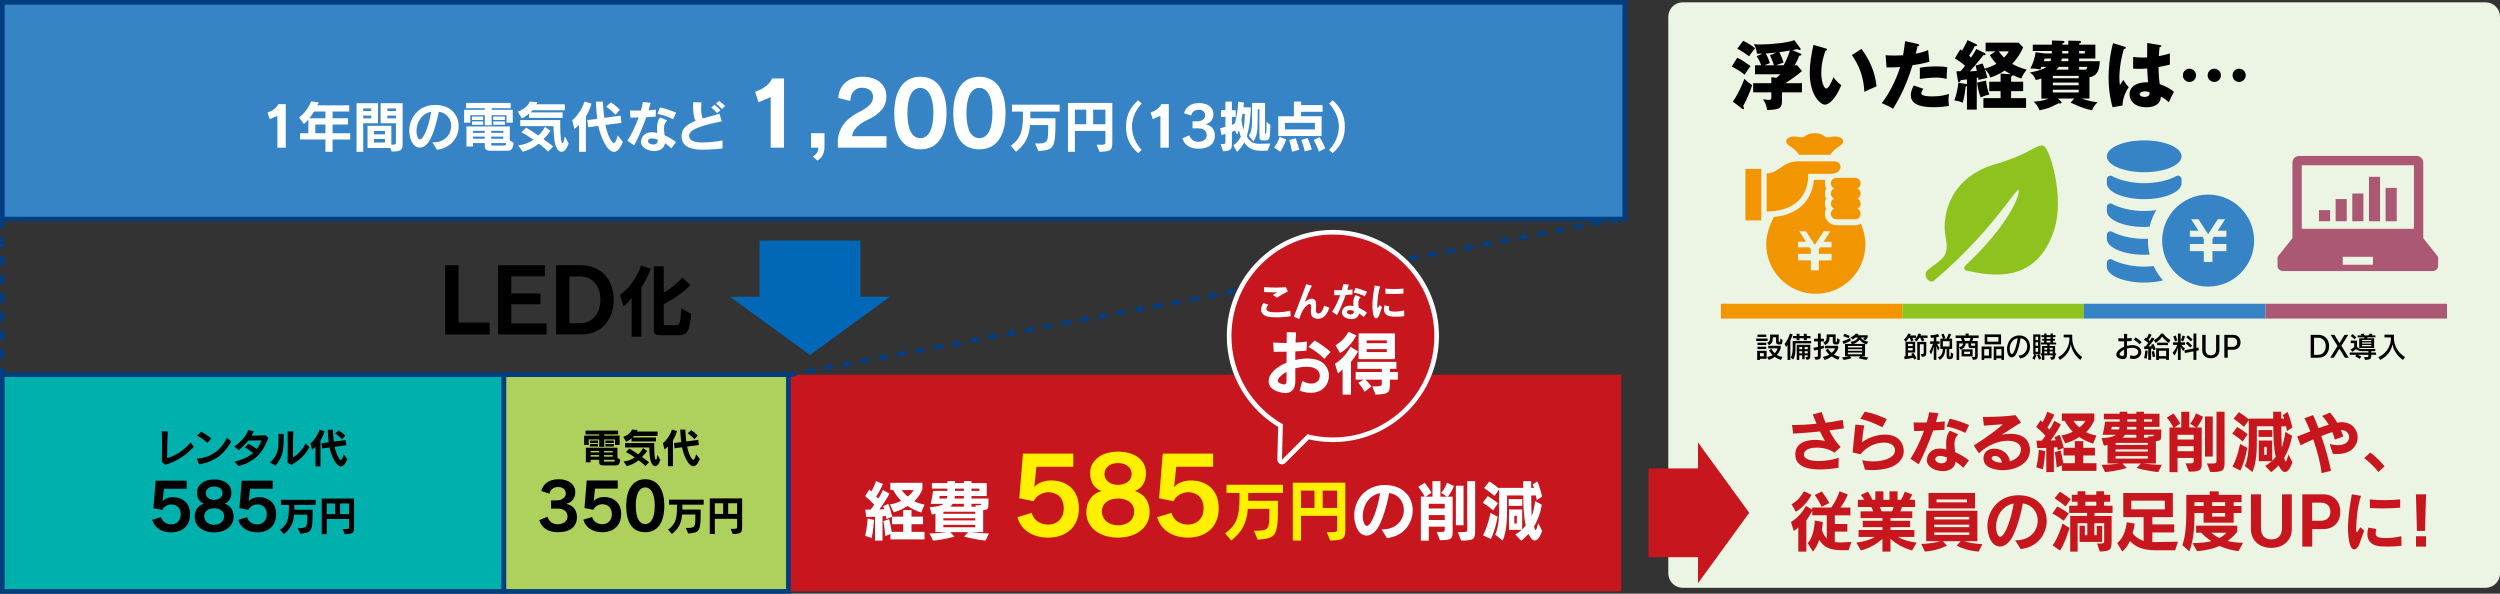
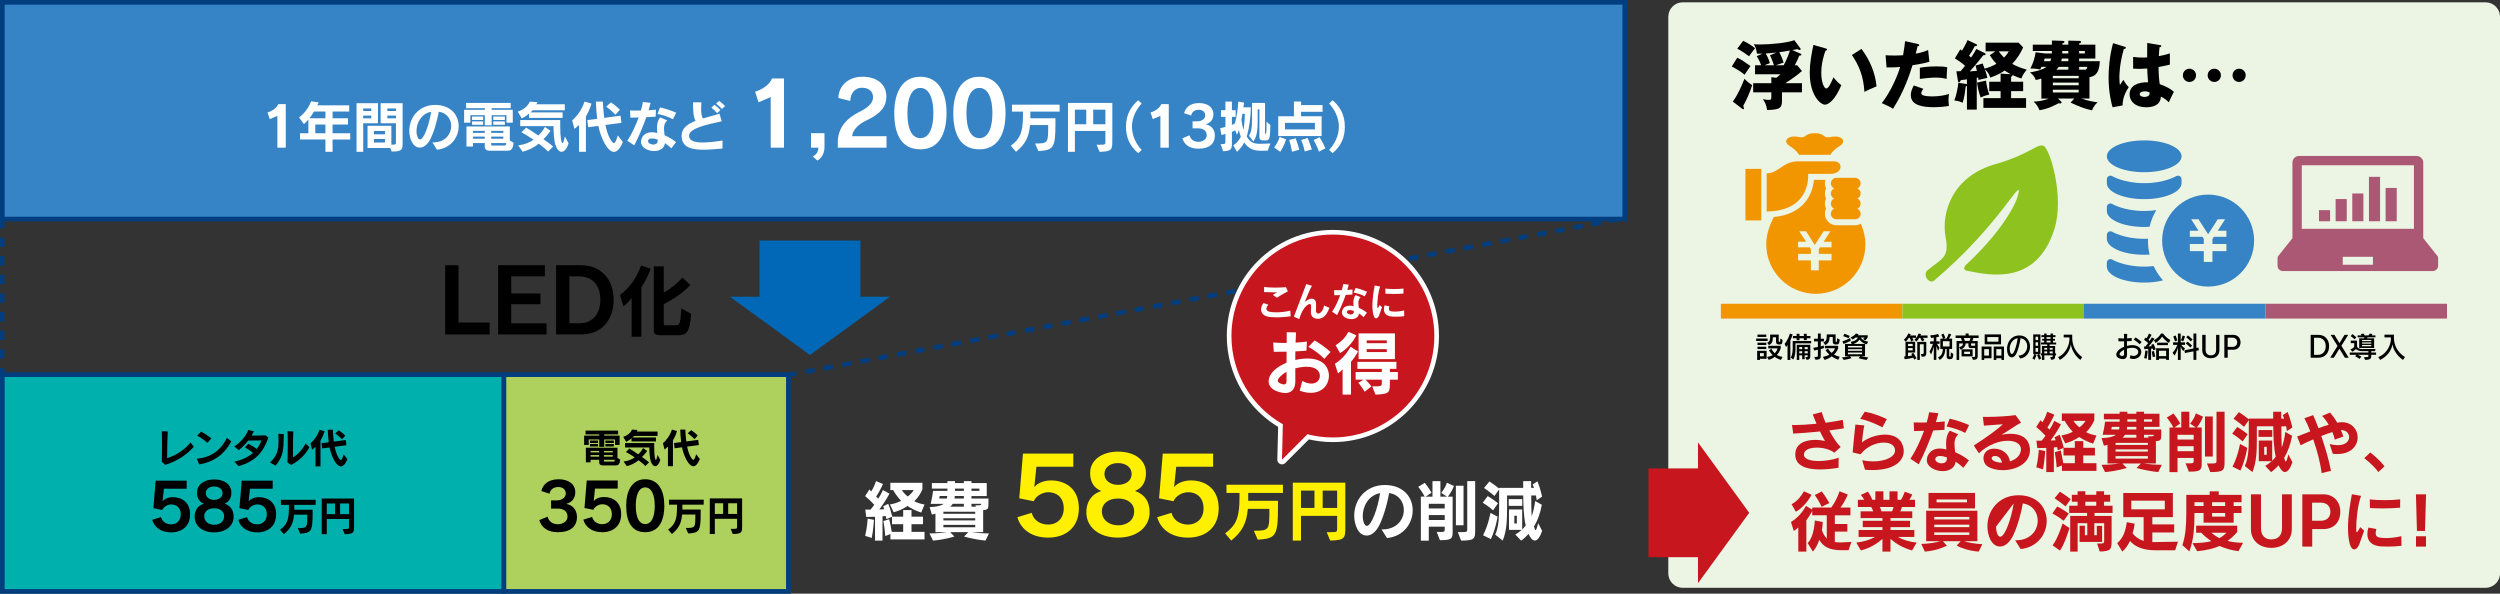
<svg xmlns="http://www.w3.org/2000/svg" version="1.1" id="レイヤー_1" x="0px" y="0px" viewBox="0 0 537.416 127.625" style="enable-background:new 0 0 537.416 127.625;" xml:space="preserve">
  <rect x="0" y="0" width="537.416" height="127.625" fill="#333333" stroke="none" />
  <style type="text/css">
	.st0{fill:#ECF4E3;}
	.st1{fill:#3684C6;stroke:#003E7F;stroke-miterlimit:10;}
	.st2{fill:#F29600;}
	.st3{fill:#3684C6;}
	.st4{fill:#AB5874;}
	.st5{fill:#8DC21F;}
	.st6{fill:#FFFFFF;}
	.st7{fill:#00B0AD;stroke:#003E7F;stroke-miterlimit:10;}
	.st8{fill:#C7161D;}
	.st9{fill:#FFF000;}
	.st10{fill:#0068B6;}
	.st11{fill:none;stroke:#003E7F;stroke-miterlimit:10;stroke-dasharray:2,2;}
	.st12{fill:#AED15D;stroke:#003E7F;stroke-miterlimit:10;}
	.st13{fill:#FFFFFF;stroke:#FFFFFF;stroke-width:2;stroke-linecap:round;stroke-linejoin:round;}
</style>
  <g>
    <path class="st0" d="M534.32,0.5H361.724c-1.71,0-3.096,1.386-3.096,3.096v119.663   c0,1.71,1.386,3.096,3.096,3.096h172.597c1.71,0,3.096-1.386,3.096-3.096V3.596   C537.416,1.886,536.03,0.5,534.32,0.5z" />
    <g>
      <path d="M95.706,71.891V57.014h2.861v12.321h6.695v2.556H95.706z" />
      <path d="M107.078,71.891V57.014h10.052v2.384h-7.229v3.682h6.275v2.326h-6.275v4.102    h7.591v2.384H107.078z" />
      <path d="M119.538,71.891V57.014h5.359c4.215,0,7.019,2.937,7.019,7.438    c0,4.424-2.708,7.438-6.943,7.438H119.538z M124.63,69.487    c2.766,0,4.425-2.06,4.425-5.054c0-3.146-1.755-5.016-4.501-5.016h-2.155v10.07    H124.63z" />
      <path d="M135.783,72.383v-8.329c-0.646,0.833-1.139,1.343-1.768,1.785l-0.748-2.414    c2.107-1.547,3.671-3.841,4.539-6.34l2.091,0.68    c-0.595,1.547-1.258,2.855-2.023,4.028v10.589H135.783z M142.141,72.061    c-1.105,0-1.598-0.153-1.598-1.088V57.256h2.142v5.626    c1.581-0.85,2.855-1.954,4.011-3.195l1.717,1.598    c-1.615,1.666-3.876,3.196-5.729,4.08v4.3c0,0.238,0.204,0.256,0.357,0.256    h2.193c0.833,0,1.037-0.204,1.241-3.638l2.108,1.206    c-0.374,4.267-1.088,4.573-2.992,4.573H142.141z" />
    </g>
    <rect x="0.5" y="0.5" class="st1" width="348.77" height="46.589" />
    <g>
      <path d="M373.45,12.401c0.912,0.448,1.2,0.641,2.849,1.793    c-0.912,1.328-1.024,1.473-1.265,1.872c-0.864-0.72-1.744-1.232-2.753-1.776    L373.45,12.401z M372.49,21.828c1.057-1.36,2.113-3.825,2.497-4.882    c0.368,0.368,0.736,0.721,1.665,1.36c-0.336,1.185-1.265,3.329-1.921,4.466    c0.096,0.225,0.16,0.4,0.16,0.513c0,0.111-0.048,0.191-0.176,0.191    c-0.064,0-0.145-0.048-0.32-0.191L372.49,21.828z M374.731,8.767    c0.784,0.385,1.889,1.024,2.545,1.601c-0.592,0.736-0.864,1.121-1.28,1.729    c-0.464-0.368-1.776-1.249-2.545-1.633L374.731,8.767z M386.959,11.488    c0.177,0.08,0.289,0.128,0.289,0.256c0,0.144-0.225,0.208-0.48,0.24    c-0.288,0.784-0.656,1.488-0.961,2.049h0.528l1.024,1.232    c-1.104,0.992-2.337,1.824-3.585,2.625h3.585v1.953h-4.289v1.937    c0,1.681-0.929,1.776-3.202,1.873c-0.159-1.041-0.384-1.569-0.896-2.337    c0.607,0.128,0.976,0.159,1.232,0.159c0.576,0,0.576-0.128,0.576-0.896v-0.736    h-3.906v-1.953h3.906v-1.297l1.072,0.128c0.352-0.271,0.688-0.527,0.88-0.752    h-5.458v-1.937h1.312c-0.256-0.736-0.528-1.297-0.96-1.953l1.265-0.544    c-0.433,0.016-0.801,0.016-1.201,0c-0.191-1.265-0.464-1.681-0.688-2.033    c0.352,0.032,0.672,0.064,1.232,0.064c2.32,0,6.05-0.353,7.49-0.929    l1.217,1.648c0.096,0.129,0.145,0.192,0.145,0.288    c0,0.112-0.097,0.177-0.225,0.177c-0.144,0-0.272-0.08-0.448-0.192    c-0.16,0.032-0.832,0.16-1.12,0.208L386.959,11.488z M381.902,11.296    c-1.425,0.145-1.793,0.16-2.337,0.192c0.145,0.24,0.624,1.088,0.896,2.081    c-0.624,0.224-1.024,0.416-1.12,0.464h2c-0.16-0.561-0.576-1.633-0.848-2.161    L381.902,11.296z M383.422,14.033c0.416-0.753,0.912-1.777,1.345-3.17    c-1.425,0.24-1.585,0.272-2.273,0.353c0.4,0.752,0.641,1.377,0.929,2.241    c-0.64,0.191-1.44,0.496-1.664,0.576H383.422z" />
      <path d="M392.427,10.4c0.145,0.048,0.32,0.096,0.32,0.24    c0,0.208-0.191,0.24-0.336,0.256c-0.336,0.977-0.896,2.657-0.896,4.818    c0,1.953,0.608,3.313,1.072,3.313c0.513,0,1.121-1.409,1.553-2.417    c0.593,0.816,1.201,1.36,1.681,1.696c-1.28,3.105-2.737,4.193-3.521,4.193    c-0.896,0-3.265-1.904-3.265-6.851c0-2.049,0.352-3.921,0.784-5.986    L392.427,10.4z M400.158,10.512c1.761,2.369,2.961,5.09,3.233,8.051    c-0.944,0.368-2.081,0.913-2.609,1.185c-0.191-3.394-1.185-5.73-2.688-7.923    L400.158,10.512z" />
      <path d="M412.253,9.455c0.144,0.032,0.32,0.096,0.32,0.256    c0,0.192-0.225,0.208-0.353,0.208c-0.064,0.257-0.336,1.393-0.4,1.617    c1.473-0.272,2.033-0.513,2.657-0.784l0.272,2.513    c-0.496,0.16-1.409,0.433-3.618,0.752c-0.64,2.018-1.761,5.507-4.193,9.364    c-0.672-0.433-1.265-0.704-2.417-1.217c1.345-1.681,3.025-4.754,3.954-7.763    c-0.977,0.08-1.169,0.08-2.93,0.096l-0.208-2.625    c0.48,0.032,1.04,0.064,1.856,0.064c0.721,0,1.201-0.017,1.905-0.064    c0.224-1.2,0.336-2.241,0.432-3.025L412.253,9.455z M413.453,19.091    c-0.4,0.513-0.432,0.816-0.432,0.944c0,0.225,0.111,0.32,0.288,0.416    c0.336,0.192,1.264,0.272,2.145,0.272c1.665,0,2.849-0.32,3.521-0.528    c-0.048,0.305-0.112,0.656-0.112,1.249c0,0.576,0.064,1.008,0.096,1.328    c-1.12,0.192-2.208,0.272-3.312,0.272c-2.098,0-4.883-0.305-4.883-2.577    c0-0.624,0.145-1.137,0.625-2.097L413.453,19.091z M412.701,14.562    c1.473-0.288,3.233-0.288,3.537-0.288c1.393,0,2.033,0.111,2.353,0.176    c-0.096,1.185-0.111,1.44-0.128,2.513c-0.8-0.208-1.568-0.288-2.4-0.288    c-0.944,0-2.241,0.145-3.361,0.288V14.562z" />
      <path d="M426.653,11.408c0.08,0.048,0.191,0.144,0.191,0.224    c0,0.256-0.384,0.24-0.496,0.225c-0.224,0.304-1.553,2.001-2.913,3.489    c0.272-0.017,1.024-0.08,1.537-0.112c-0.128-0.576-0.192-0.832-0.288-1.152    l1.521-0.433c0.096,0.225,0.144,0.337,0.416,1.104    c0.88-0.224,1.776-0.576,2.545-1.04c-0.432-0.464-0.849-0.929-1.425-1.856    l1.201-0.816h-2.098V9.167h7.091l0.977,1.024    c-0.56,1.2-1.168,2.289-2.353,3.537c0.96,0.576,2.001,0.913,3.121,1.249    c-0.624,0.752-0.929,1.28-1.152,1.889c-0.48-0.128-1.024-0.304-1.905-0.736    c0.017,0.192-0.096,0.272-0.304,0.368v1.072h2.593V19.587h-2.593v1.505h3.218    v2.097h-9.172v-2.097h3.697V19.587h-2.449v-2.017h2.449v-1.744l2.192,0.128    c-0.288-0.145-0.672-0.353-1.344-0.784c-1.232,0.896-2.642,1.36-3.09,1.504    c-0.096-0.32-0.304-1.088-1.136-1.761c0.208,0.625,0.399,1.201,0.544,1.825    c-0.305,0.063-1.665,0.368-1.937,0.448c-0.017-0.272-0.032-0.353-0.049-0.513    l-0.304,0.048v6.835h-2.113v-5.09c-0.063,0.048-0.176,0.112-0.271,0.145    c-0.08,0.656-0.272,2.448-0.656,3.489c-0.32-0.177-0.673-0.353-1.793-0.513    c0.433-0.992,0.721-2.513,0.88-3.793l1.649,0.256    c0.08,0.016,0.144,0.032,0.191,0.063v-1.056    c-0.208,0.016-1.12,0.144-1.296,0.176c-0.16,0.272-0.272,0.464-0.433,0.464    c-0.144,0-0.191-0.224-0.208-0.336l-0.336-2.033c0.192,0,0.704-0.031,0.929-0.031    c0.496-0.576,0.704-0.849,0.944-1.152c-0.929-0.816-1.665-1.265-2.193-1.602    l1.169-1.937c0.16,0.112,0.256,0.192,0.368,0.272    c0.144-0.256,0.752-1.2,1.185-2.257l1.92,0.896    c0.08,0.031,0.145,0.128,0.145,0.176c0,0.096-0.16,0.256-0.496,0.224    c-0.608,1.121-0.656,1.201-1.249,2.065c0.257,0.208,0.32,0.271,0.448,0.384    c0.624-0.944,0.849-1.296,1.121-1.841L426.653,11.408z M426.924,17.33    c0.064,0.688,0.368,2.177,0.705,2.993c-0.576,0.128-1.073,0.272-1.857,0.641    c-0.448-1.312-0.56-1.841-0.784-3.201L426.924,17.33z M429.661,11.04    c0.208,0.288,0.513,0.72,1.137,1.345c0.624-0.641,0.832-0.993,1.024-1.345    H429.661z" />
      <path d="M449.167,21.188h-1.745c1.585,0.545,2.833,0.721,3.506,0.801    c-0.385,0.288-1.009,1.072-1.217,1.729c-1.648-0.352-2.85-0.849-4.609-1.664    l0.8-0.865h-3.521l0.656,0.593c0.08,0.063,0.128,0.16,0.128,0.224    c0,0.24-0.224,0.24-0.288,0.24c-0.08,0-0.24-0.016-0.352-0.048    c-1.81,0.912-2.273,1.152-4.098,1.505c-0.337-0.801-0.593-1.217-1.265-1.857    c0.688-0.031,1.744-0.079,3.297-0.656h-1.633v-4.306    c-0.512,0.177-0.864,0.257-1.2,0.32c-0.256-0.752-0.704-1.248-1.265-1.633    c0.641-0.111,2.689-0.464,3.569-1.2h-1.104    c-0.128,0.336-0.144,0.384-0.224,0.561c-0.641-0.128-1.249-0.208-2.145-0.208    c0.592-1.057,0.992-2.401,1.136-3.49l1.985,0.257h1.504v-0.528h-4.098V9.6    h4.114V8.703l2.305,0.08c0.192,0,0.384,0.048,0.384,0.224    s-0.208,0.272-0.447,0.305v0.288h1.28V8.736l2.417,0.048    c0.096,0,0.32,0.048,0.32,0.224s-0.129,0.272-0.417,0.336v0.257h3.49v2.977    h-3.49v0.576h4.45c-0.096,2.529-0.96,3.218-2.225,3.441V21.188z     M440.764,13.153c0.08-0.208,0.128-0.368,0.176-0.576h-1.408    c-0.032,0.192-0.112,0.465-0.16,0.576H440.764z M441.292,16.819h5.554V16.306    h-5.554V16.819z M446.846,17.763h-5.554v0.561h5.554V17.763z M446.846,19.283h-5.554    v0.592h5.554V19.283z M444.621,14.978v-0.608h-2.065    c-0.128,0.192-0.256,0.353-0.512,0.608H444.621z M444.621,12.576h-1.393    c-0.048,0.305-0.097,0.448-0.128,0.576h1.521V12.576z M443.324,10.96    c0,0.144,0,0.192-0.016,0.528h1.312v-0.528H443.324z M446.942,11.488h1.233v-0.528    h-1.233V11.488z M448.383,14.978c0.08-0.064,0.271-0.24,0.304-0.608h-1.745    v0.608H448.383z" />
      <path d="M456.795,10.064c0.129,0.048,0.209,0.112,0.209,0.224    c0,0.192-0.305,0.225-0.448,0.24c-0.961,3.298-0.961,5.667-0.961,6.163    c0,0.8,0.064,1.168,0.112,1.601c0.208-0.305,0.544-0.816,0.752-1.137    c0.32,0.608,0.688,1.104,1.152,1.585c-0.319,0.464-1.344,2.017-1.328,3.921    l-2.145,0.4c-0.225-0.769-0.865-3.041-0.865-6.45    c0-1.633,0.177-4.514,0.961-7.331L456.795,10.064z M464.399,9.711    C464.479,9.728,464.607,9.743,464.607,9.888c0,0.191-0.224,0.24-0.368,0.256    c-0.048,0.352-0.112,0.8-0.16,1.921c1.249-0.225,1.793-0.4,2.369-0.593    v2.417c-0.368,0.097-1.104,0.272-2.433,0.513c0,1.584,0.16,3.137,0.256,3.682    c1.232,0.416,2.449,1.072,3.041,1.648c-0.256,0.464-0.736,1.505-1.088,2.257    c-0.513-0.496-1.041-0.929-1.713-1.217c-0.064,2.049-2.113,2.289-3.121,2.289    c-2.401,0-3.602-1.312-3.602-2.801c0-1.905,1.889-2.625,3.97-2.577    c-0.129-1.825-0.145-2.033-0.177-2.961c-0.912,0.08-1.568,0.08-1.841,0.08    c-0.512,0-0.848-0.017-1.185-0.049v-2.513c0.576,0.064,1.393,0.176,3.01,0.112    c0-0.673,0-2.081,0.016-3.121L464.399,9.711z M461.085,19.636    c-0.352,0-1.12,0.111-1.12,0.607c0,0.417,0.528,0.593,1.04,0.593    c0.128,0,1.089,0,1.089-0.784c0-0.08,0-0.145-0.032-0.208    C461.869,19.764,461.581,19.636,461.085,19.636z" />
      <path d="M472.075,16.195c0,0.8-0.641,1.424-1.409,1.424    c-0.8,0-1.424-0.64-1.424-1.424c0-0.816,0.656-1.425,1.424-1.425    C471.403,14.77,472.075,15.361,472.075,16.195z M477.421,16.195    c0,0.8-0.656,1.424-1.424,1.424c-0.785,0-1.425-0.64-1.425-1.424    c0-0.816,0.656-1.425,1.425-1.425C476.734,14.77,477.421,15.361,477.421,16.195z     M482.751,16.195c0,0.8-0.656,1.424-1.424,1.424    c-0.785,0-1.409-0.64-1.409-1.424c0-0.816,0.656-1.425,1.409-1.425    C482.079,14.77,482.751,15.361,482.751,16.195z" />
    </g>
    <path class="st2" d="M400.032,48.075c-0.368,0.217-0.797,0.346-1.256,0.346h-4.003   c-1.366,0-2.479-1.112-2.479-2.48c0-0.382,0.089-0.753,0.254-1.086   c-0.165-0.333-0.254-0.704-0.254-1.087c0-0.382,0.089-0.753,0.254-1.086   c-0.165-0.332-0.254-0.703-0.254-1.085c0-0.383,0.089-0.754,0.254-1.087   c-0.163-0.333-0.254-0.704-0.254-1.087c0-0.267,0.043-0.525,0.122-0.766h-2.478   c-0.115,1.267-0.538,3.178-1.928,4.842c-1.514,1.809-3.768,2.867-6.696,3.155   c-0.952,1.846-1.632,3.836-1.632,5.84c0,5.888,4.774,10.66,10.66,10.66   c5.888,0,10.661-4.773,10.661-10.66C401.003,50.993,400.622,49.503,400.032,48.075    M393.721,53.166h-2.477l-0.266,0.414v0.991h2.743v0.004v1.203v0.202h-2.743   v2.125h-1.705v-2.125h-2.743v-0.202v-1.203v-0.004h2.743v-0.99l-0.266-0.415   h-2.478v-1.201h1.704l-1.447-2.255h1.443l1.895,2.949l1.897-2.949h1.444   l-1.447,2.255h1.702V53.166z" />
    <path class="st2" d="M393.491,33.279c0,0,0.314-0.841,2.004-1.908   c1.623-1.022,0.377-2.436-2.004-1.916c-1.644,0.358-1.086-0.819-3.392-0.819   c-2.307,0-1.748,1.177-3.392,0.819c-2.381-0.52-3.627,0.894-2.004,1.916   c1.69,1.067,2.004,1.908,2.004,1.908H393.491z" />
    <path class="st2" d="M399.977,43.768c0-0.481-0.285-0.895-0.697-1.086   c0.411-0.192,0.697-0.605,0.697-1.085c0-0.482-0.285-0.897-0.697-1.087   c0.41-0.191,0.697-0.604,0.697-1.087c0-0.662-0.537-1.2-1.201-1.2h-4.003   c-0.662,0-1.201,0.537-1.201,1.2c0,0.483,0.286,0.896,0.697,1.087   c-0.41,0.19-0.697,0.605-0.697,1.087c0,0.481,0.286,0.894,0.697,1.085   c-0.41,0.191-0.697,0.605-0.697,1.086c0,0.482,0.286,0.896,0.697,1.086   c-0.41,0.192-0.697,0.605-0.697,1.087c0,0.663,0.538,1.201,1.201,1.201h4.003   c0.662,0,1.201-0.537,1.201-1.201c0-0.482-0.286-0.895-0.697-1.086   C399.691,44.664,399.977,44.25,399.977,43.768" />
    <path class="st2" d="M394.188,34.679h-7.636c-3.301,0-4.224,2.584-6.781,2.584v8.201   l1.118-0.051c8.541-0.661,7.795-8.035,7.795-8.035h4.793   C396.176,37.377,396.318,34.679,394.188,34.679" />
    <rect x="375.21" y="36.305" class="st2" width="3.409" height="11.075" />
    <path class="st3" d="M474.673,41.831c-5.461,0-9.887,4.428-9.887,9.888   c0,5.46,4.426,9.887,9.887,9.887c5.459,0,9.887-4.427,9.887-9.887   C484.559,46.259,480.132,41.831,474.673,41.831 M478.602,50.908h-2.707l-0.292,0.453   v1.084h2.999v0.004v1.314v0.22h-2.999v2.323h-1.861v-2.323h-3.001V53.763v-1.314   V52.446h3.001v-1.082l-0.293-0.455h-2.707v-1.315h1.863l-1.583-2.462h1.579   l2.073,3.224l2.073-3.224h1.579l-1.583,2.462h1.861V50.908z" />
    <path class="st3" d="M468.96,33.602c0,1.889-3.595,3.418-8.03,3.418   c-4.436,0-8.03-1.529-8.03-3.418c0-1.889,3.594-3.419,8.03-3.419   C465.365,30.183,468.96,31.713,468.96,33.602" />
    <path class="st3" d="M452.9,39.391c0,1.888,3.594,3.418,8.03,3.418   s8.03-1.53,8.03-3.418v-0.85c0-0.261-0.131-0.505-0.349-0.649   c-0.217-0.143-0.493-0.169-0.733-0.067c0,0-2.512,1.552-6.948,1.552   s-6.946-1.552-6.946-1.552c-0.241-0.103-0.517-0.077-0.734,0.067   c-0.219,0.144-0.35,0.388-0.35,0.649V39.391z" />
    <path class="st3" d="M463.525,45.172c-0.655,1.102-1.143,2.305-1.44,3.58   c-0.379,0.025-0.763,0.036-1.157,0.036c-4.432,0-8.027-1.531-8.027-3.422v-0.846   c0-0.26,0.129-0.506,0.349-0.65c0.214-0.143,0.491-0.169,0.733-0.067   c0,0,2.514,1.552,6.945,1.552C461.886,45.356,462.752,45.284,463.525,45.172" />
    <path class="st3" d="M462.096,54.731c-0.379,0.026-0.774,0.036-1.168,0.036   c-4.432,0-8.027-1.532-8.027-3.416v-0.85c0-0.261,0.129-0.508,0.349-0.652   c0.214-0.142,0.491-0.168,0.733-0.067c0,0,2.514,1.553,6.945,1.553   c0.283,0,0.553-0.005,0.819-0.016c-0.009,0.133-0.009,0.267-0.009,0.4   C461.738,52.752,461.86,53.762,462.096,54.731" />
    <path class="st3" d="M464.98,60.273c-1.189,0.302-2.571,0.472-4.052,0.472   c-4.432,0-8.027-1.533-8.027-3.417v-0.85c0-0.261,0.129-0.507,0.348-0.65   c0.215-0.143,0.492-0.169,0.733-0.068c0,0,2.514,1.553,6.946,1.553   c0.727,0,1.409-0.041,2.029-0.113C463.484,58.322,464.165,59.356,464.98,60.273" />
    <path class="st4" d="M523.992,55.065l-3.073-3.865V34.947c0-0.786-0.637-1.424-1.424-1.424   h-25.276c-0.787,0-1.424,0.638-1.424,1.424v16.254l-3.074,3.865   c-0.081,0.101-0.124,0.226-0.124,0.356v1.71c0,0.628,0.509,1.136,1.136,1.136   h32.247c0.627,0,1.136-0.508,1.136-1.136v-1.71   C524.116,55.291,524.072,55.166,523.992,55.065 M494.804,35.532h24.106V49.191h-24.106   V35.532z M510.102,56.916h-6.488v-1.718h6.488V56.916z" />
    <rect x="498.501" y="45.174" class="st4" width="2.388" height="2.388" />
    <rect x="502.083" y="42.787" class="st4" width="2.388" height="4.774" />
    <rect x="505.664" y="41.593" class="st4" width="2.388" height="5.968" />
    <rect x="509.245" y="38.013" class="st4" width="2.388" height="9.549" />
    <rect x="512.826" y="40.4" class="st4" width="2.388" height="7.162" />
    <path class="st5" d="M418.244,51.022c-1.009-5.296,1.441-13.234,10.951-15.806   c7.281-2.142,8.764-4.432,10.109-3.855c1.345,0.576,4.537,10.91,2.314,17.905   c-3.814,11.995-13.634,10.016-18.854,8.918c-0.852-0.18-0.476-0.925-0.17-1.21   c7.079-6.592,10.57-12.449,11.227-15.076c1.169-4.675-3.786,6.411-18.174,18.517   c-1.152,0.576-2.367-1.444-1.286-2.332   C417.475,55.523,419.085,55.435,418.244,51.022" />
    <g>
      <path d="M377.518,73.303v-0.536h2.452v0.536H377.518z M378.337,77.128v0.239h-0.604    v-1.96h2.029v1.721H378.337z M377.795,72.427v-0.498h1.897v0.498H377.795z     M377.795,75.035v-0.497h1.897v0.497H377.795z M377.802,74.166v-0.498h1.891v0.498    H377.802z M379.157,75.905h-0.819v0.687h0.819V75.905z M382.85,77.367    c-0.511-0.151-1.065-0.429-1.336-0.662c-0.271,0.233-0.794,0.518-1.286,0.662    l-0.371-0.63c0.479-0.082,0.957-0.228,1.19-0.41    c-0.517-0.522-0.769-1.027-0.769-1.027l0.517-0.321c0,0,0.246,0.511,0.706,0.958    c0.321-0.283,0.561-0.807,0.604-1.04h-1.991V74.33h2.679v0.504    c0,0-0.221,0.882-0.832,1.468c0.246,0.164,0.687,0.347,1.229,0.416    L382.85,77.367z M382.339,74.046c-0.34,0-0.555-0.214-0.555-0.535v-1.015h-0.687    c-0.007,0.8-0.095,1.354-0.845,1.688l-0.378-0.542    c0.586-0.17,0.649-0.661,0.649-1.26c0-0.146-0.007-0.303-0.007-0.454h1.847    v1.424c0,0.102,0.038,0.126,0.157,0.126c0.164,0,0.177-0.037,0.177-0.384v-0.328    l0.491,0.303c-0.031,0.812-0.139,0.977-0.573,0.977H382.339z" />
      <path d="M384.259,77.367v-3.258c-0.145,0.302-0.302,0.522-0.302,0.522l-0.321-0.705    c0.46-0.529,0.92-1.481,1.141-2.231l0.586,0.221    c-0.146,0.416-0.315,0.889-0.498,1.241v4.21H384.259z M385.967,73.801v1.096    c0,0.624-0.037,1.651-0.473,2.389l-0.548-0.422    c0.396-0.611,0.422-1.569,0.422-2.105v-1.449h3.964v0.492H385.967z     M388.394,72.717v0.396H387.763v-0.396h-0.933v0.422h-0.617v-0.422H385.419v-0.492    h0.794v-0.466h0.617v0.466h0.933v-0.466h0.631v0.466h0.794v0.492H388.394z     M388.084,76.775c0.448,0,0.518-0.044,0.518-0.208v-0.183h-0.662v0.826h-0.529    v-0.826h-0.63v0.983h-0.542v-3.252h2.911v2.451c0,0.662-0.309,0.75-0.812,0.775    L388.084,76.775z M387.41,74.608h-0.63v0.46h0.63V74.608z M387.41,75.489h-0.63    v0.46h0.63V75.489z M388.602,74.608h-0.662v0.46h0.662V74.608z M388.602,75.489    h-0.662v0.46h0.662V75.489z" />
      <path d="M390.005,76.731c0.73,0,0.781-0.019,0.781-0.34V75.174    c-0.258,0.063-0.485,0.12-0.812,0.177l-0.164-0.593    c0.384-0.05,0.674-0.101,0.977-0.17v-1.203h-0.832v-0.567h0.832v-1.122h0.617    v1.122h0.681v0.567h-0.681v1.077c0.429-0.101,0.662-0.189,0.662-0.189v0.555    c0,0-0.17,0.082-0.662,0.208v1.336c0,0.693-0.062,0.921-1.121,0.971    L390.005,76.731z M395.154,77.342c-0.542-0.201-1.033-0.453-1.405-0.73    c-0.422,0.327-0.901,0.573-1.525,0.756l-0.358-0.643    c0.561-0.133,1.015-0.265,1.386-0.504c-0.567-0.473-0.825-0.965-0.825-0.965    l0.542-0.303c0,0,0.239,0.454,0.781,0.914c0.555-0.485,0.712-0.995,0.712-0.995    h-2.187V74.33h2.867v0.542c0,0-0.195,0.73-0.901,1.349    c0.328,0.195,0.706,0.34,1.235,0.472L395.154,77.342z M394.536,74.046    c-0.341,0-0.555-0.214-0.555-0.535v-1.065h-0.688    c-0.006,0.769-0.17,1.38-0.933,1.721l-0.403-0.586    c0.693-0.189,0.731-0.775,0.731-1.443v-0.259h1.909v1.475    c0,0.102,0.013,0.126,0.107,0.126h0.044c0.139,0,0.146-0.106,0.157-0.774    l0.574,0.302c-0.063,0.574-0.107,1.04-0.618,1.04H394.536z" />
      <path d="M401.258,77.367c-0.725-0.082-1.727-0.365-1.727-0.365l0.366-0.403h-2.213    l0.334,0.396c0,0-0.869,0.277-1.683,0.372l-0.391-0.536    c1.015-0.057,1.589-0.232,1.589-0.232h-0.921V73.933h1.443l-0.239-0.467    c0,0,1.267-0.094,1.562-0.913h-0.485c-0.346,0.271-0.655,0.429-0.655,0.429    l-0.428-0.467c0,0,0.762-0.239,1.141-0.819l0.592,0.133    c-0.031,0.062-0.139,0.195-0.183,0.239h2.137v0.396c0,0-0.164,0.397-0.529,0.713    l-0.479-0.315c0.283-0.202,0.359-0.309,0.359-0.309h-0.807v0.019    c0.082,0.164,0.416,0.706,1.569,0.87l-0.334,0.561    c-0.819-0.17-1.299-0.662-1.519-1.015c-0.328,0.479-0.939,0.832-1.312,0.945    h2.477v2.666h-0.863c0,0,0.58,0.151,1.557,0.239L401.258,77.367z M397.868,73.208    c-0.757,0.466-1.576,0.725-1.576,0.725l-0.239-0.567    c0,0,0.895-0.252,1.657-0.693L397.868,73.208z M397.376,72.692    c0,0-0.453-0.202-1.159-0.435l0.29-0.511c0.655,0.245,1.134,0.473,1.134,0.473    L397.376,72.692z M400.294,74.367h-3.05v0.321h3.05V74.367z M400.294,75.068h-3.05    v0.34h3.05V75.068z M400.294,75.785h-3.05v0.372h3.05V75.785z" />
    </g>
    <g>
      <path d="M457.995,76.334c0.221,0.126,0.441,0.183,0.649,0.183    c0.561,0,1.015-0.397,1.015-0.857c0-0.057,0-0.901-1.317-0.901    c-0.359,0-0.743,0.063-1.122,0.184c0.007,0.422,0.013,0.825,0.025,1.165v0.063    c0,0.649-0.283,1.027-0.876,1.027c-0.327,0-1.443-0.158-1.443-0.958    c0-0.611,0.631-1.279,1.677-1.695v-1.172c-0.201,0.006-0.403,0.006-0.593,0.006    c-0.227,0-0.435,0-0.604-0.013l-0.044-0.655c0.227,0.031,0.592,0.044,0.995,0.044    h0.24c0-0.365-0.007-0.693-0.02-0.982l0.706,0.013    c-0.019,0.258-0.038,0.586-0.044,0.951c0.396-0.019,0.769-0.044,1.015-0.082    l-0.032,0.643c-0.265,0.02-0.617,0.038-0.995,0.057    c-0.007,0.328-0.007,0.662-0.007,0.989c0.379-0.094,0.763-0.15,1.135-0.15    c1.367,0,1.947,0.75,1.947,1.475c0,0.781-0.687,1.506-1.67,1.506    c-0.252,0-0.529-0.044-0.819-0.157L457.995,76.334z M456.609,76.057    c-0.006-0.284-0.006-0.573-0.006-0.87c-0.473,0.239-0.977,0.631-0.977,0.92    c0,0.246,0.29,0.41,0.617,0.41c0.202,0,0.365-0.107,0.365-0.441V76.057z     M459.949,74.002c-0.315-0.334-0.883-0.781-1.279-1.015l0.422-0.454    c0.422,0.277,0.977,0.688,1.292,0.99L459.949,74.002z" />
      <path d="M461.8,77.367v-2.345c-0.403,0.025-0.825,0.038-0.825,0.038l-0.095-0.573    h0.321c0.239-0.277,0.454-0.549,0.593-0.75    c-0.195-0.164-0.567-0.485-0.914-0.712l0.359-0.46    c0.069,0.05,0.157,0.113,0.214,0.157c0.17-0.271,0.378-0.668,0.498-1.021    l0.567,0.271c-0.189,0.422-0.467,0.832-0.662,1.078    c0.113,0.094,0.177,0.183,0.252,0.245c0.265-0.359,0.46-0.763,0.46-0.763    l0.58,0.29c0,0-0.604,0.92-1.285,1.646c0.176-0.007,0.535-0.025,0.692-0.045    c-0.031-0.082-0.088-0.195-0.132-0.271l0.511-0.221    c0.258,0.542,0.473,1.159,0.473,1.159l-0.529,0.215c0,0-0.058-0.202-0.12-0.378    c-0.113,0.019-0.227,0.037-0.347,0.044v2.395H461.8z M460.911,76.977    c0.208-0.788,0.259-1.632,0.259-1.632l0.517,0.062c0,0-0.101,1.084-0.233,1.701    L460.911,76.977z M462.771,76.762c0,0-0.089-0.573-0.215-1.19l0.485-0.113    c0.177,0.705,0.265,1.185,0.265,1.185L462.771,76.762z M466.249,73.725    c-0.712-0.396-1.285-1.122-1.462-1.374c-0.069,0.12-0.573,0.883-1.418,1.374    l-0.353-0.599c1.115-0.573,1.531-1.431,1.531-1.431h0.44    c0,0,0.631,0.933,1.563,1.38L466.249,73.725z M465.651,77.367v-0.271h-1.551v0.271    h-0.599v-2.508h2.748v2.508H465.651z M463.716,74.197v-0.542h2.307v0.542H463.716z     M465.651,75.395h-1.551v1.166h1.551V75.395z" />
      <path d="M468.176,77.367V74.721c0,0-0.271,1.084-0.731,1.701l-0.416-0.604    c0.523-0.53,0.852-1.223,1.015-1.677h-0.907v-0.548h1.04v-1.897h0.599v1.897    h0.933v0.548h-0.807c0.34,0.473,0.812,0.769,0.812,0.769l-0.416,0.562    c0,0-0.327-0.46-0.522-0.958v2.854H468.176z M467.546,73.391    c-0.158-0.617-0.372-1.053-0.372-1.053l0.51-0.227c0,0,0.215,0.498,0.366,1.078    L467.546,73.391z M468.819,73.157c0,0,0.246-0.522,0.341-1.046l0.541,0.183    c-0.132,0.549-0.396,1.109-0.396,1.109L468.819,73.157z M471.522,77.367v-1.84    l-1.84,0.365l-0.107-0.586l1.947-0.391v-3.221h0.618v3.101l0.441-0.088    l0.113,0.586l-0.555,0.113v1.96H471.522z M470.848,74.714    c-0.441-0.517-0.977-0.876-0.977-0.876l0.365-0.422c0,0,0.542,0.409,0.983,0.876    L470.848,74.714z M470.943,73.398c-0.441-0.485-0.977-0.883-0.977-0.883    l0.371-0.416c0,0,0.567,0.429,0.989,0.883L470.943,73.398z" />
      <path d="M476.392,71.98h0.706v3.314c0,1.077-0.775,1.714-1.841,1.714    c-1.097,0-1.853-0.643-1.853-1.714V71.98h0.731v3.245    c0,0.75,0.422,1.159,1.121,1.159c0.693,0,1.135-0.403,1.135-1.159V71.98z" />
      <path d="M478.16,76.895V71.98h1.929c0.907,0,1.55,0.661,1.55,1.601    c0,0.938-0.586,1.601-1.556,1.601h-1.198v1.714H478.16z M479.925,74.57    c0.542,0,0.996-0.347,0.996-0.989c0-0.631-0.435-0.989-1.009-0.989h-1.039v1.979    H479.925z" />
    </g>
    <g>
      <path d="M496.716,76.895V71.98h1.638c1.438,0,2.326,0.989,2.326,2.451    c0,1.398-0.852,2.464-2.288,2.464H496.716z M498.291,76.278    c1.077,0,1.664-0.826,1.664-1.847c0-1.097-0.624-1.834-1.702-1.834h-0.812v3.681    H498.291z" />
      <path d="M504.074,76.895l-1.185-1.935l-1.191,1.935h-0.781l1.569-2.527l-1.475-2.388    h0.807l1.084,1.789l1.097-1.789h0.787l-1.468,2.356l1.581,2.559H504.074z" />
      <path d="M509.74,76.265V76.573c0,0.668-0.479,0.756-1.323,0.794l-0.253-0.586h0.107    c0.599,0,0.851-0.007,0.851-0.208v-0.309h-2.312    c0.189,0.082,0.517,0.221,0.812,0.409l-0.409,0.473    c-0.467-0.359-0.945-0.567-0.945-0.567l0.309-0.314h-1.455v-0.485h4.001v-0.296    h-1.323c-0.604,0-1.046-0.171-1.354-0.436c-0.158,0.158-0.403,0.366-0.763,0.562    l-0.435-0.492c0.555-0.195,0.825-0.542,0.825-0.542v-0.819h-0.737V73.221h1.354    v1.329c0.228,0.29,0.454,0.485,1.135,0.485l2.842-0.024l-0.132,0.473h-0.794    v0.296h1.039v0.485H509.74z M506.166,72.937c0,0-0.423-0.396-0.851-0.692    l0.384-0.423c0.403,0.297,0.832,0.693,0.832,0.693L506.166,72.937z     M507.149,74.803v-2.074h0.996c0.051-0.062,0.107-0.138,0.139-0.22h-1.48v-0.41    h0.863c-0.057-0.088-0.126-0.177-0.208-0.265l0.592-0.132    c0.107,0.126,0.208,0.271,0.265,0.396h0.832    c0.101-0.107,0.227-0.277,0.277-0.403l0.599,0.139    c-0.051,0.088-0.126,0.183-0.201,0.265h0.819v0.41h-1.695    c-0.025,0.062-0.076,0.145-0.126,0.22h1.537v2.074H507.149z M509.74,73.075    h-1.973v0.253h1.973V73.075z M509.74,73.611h-1.973v0.265h1.973V73.611z     M509.74,74.153h-1.973v0.283h1.973V74.153z" />
      <path d="M516.569,77.367c-1.09-0.712-2.104-2.055-2.269-3.371    c-0.202,1.336-1.128,2.615-2.634,3.371l-0.416-0.605    c2.205-0.888,2.709-3.056,2.709-3.831V72.533h-1.373v-0.592h2.029v0.674    c0,1.52,0.699,3.075,2.369,4.135L516.569,77.367z" />
    </g>
    <g>
      <path d="M411.082,72.635c0.153,0.227,0.29,0.497,0.29,0.497l-0.539,0.277    c0,0-0.108-0.384-0.296-0.774h-0.221c-0.329,0.548-0.653,0.812-0.653,0.812    l-0.402-0.429c0,0,0.596-0.409,0.942-1.323l0.533,0.12    c-0.034,0.088-0.085,0.214-0.137,0.296h1.277v0.523H411.082z M411.486,77.311    c0,0-0.079-0.202-0.188-0.422c-0.822,0.227-1.855,0.334-1.855,0.334l-0.125-0.611    c0,0,0.153,0,0.301-0.007v-3.139h2.077v2.319h-1.532v0.781    c0.307-0.031,0.579-0.088,0.891-0.157c-0.067-0.126-0.13-0.233-0.192-0.321    l0.448-0.239c0.352,0.555,0.664,1.172,0.664,1.172L411.486,77.311z M411.162,73.927    h-0.999v0.46h0.999V73.927z M411.162,74.821h-0.999v0.504h0.999V74.821z     M413.365,72.635c0.147,0.17,0.329,0.479,0.329,0.479l-0.527,0.29    c0,0-0.125-0.309-0.369-0.769h-0.238c-0.301,0.529-0.613,0.8-0.613,0.8    l-0.403-0.422c0,0,0.506-0.354,0.892-1.317l0.517,0.12    c-0.028,0.088-0.08,0.214-0.125,0.296h1.526v0.523H413.365z M412.15,77.367v-3.876    h1.936v2.326c0,0.8-0.346,0.869-0.971,0.869l-0.216-0.573    c0.625,0,0.636-0.038,0.636-0.296V74.002H412.7v3.365H412.15z" />
      <path d="M415.702,77.367v-2.874c-0.13,0.479-0.283,1.047-0.584,1.702l-0.335-0.637    c0.341-0.555,0.636-1.292,0.749-1.645H414.919v-0.536h0.778v-0.807    c-0.023,0.007-0.353,0.063-0.591,0.076l-0.17-0.555    c1.129-0.069,1.669-0.303,1.669-0.303l0.277,0.535c0,0-0.283,0.127-0.636,0.177    v0.876h0.693v0.536h-0.545c0.244,0.453,0.533,0.856,0.533,0.856l-0.301,0.644    c0,0-0.232-0.549-0.381-1.06v3.013H415.702z M418.978,77.21    c0,0-0.511,0-0.511-0.562v-1.632h-0.295c-0.034,0.719-0.182,1.803-1.209,2.351    l-0.347-0.561c0.926-0.372,1.005-1.255,1.033-1.79h-0.545v-2.219h0.567    c-0.057-0.163-0.158-0.51-0.363-0.869l0.482-0.214    c0.256,0.484,0.397,0.92,0.397,0.92s-0.408,0.157-0.408,0.163h0.642    c0.329-0.541,0.477-1.09,0.477-1.09l0.551,0.17c0,0-0.21,0.498-0.466,0.92    h0.653v2.219h-0.613v1.405c0,0.195,0.062,0.221,0.192,0.221    c0.119,0,0.153-0.019,0.153-0.901l0.517,0.341    c-0.045,0.818-0.091,1.128-0.749,1.128H418.978z M419.092,73.34h-1.442v1.135    h1.442V73.34z" />
      <path d="M423.87,76.743c0.573,0,0.716-0.006,0.716-0.164v-1.752h-0.926    c-0.261,0-0.511-0.069-0.511-0.561v-0.441h-0.585    c-0.057,0.523-0.277,1.002-1.095,1.343l-0.301-0.523    c0.664-0.183,0.788-0.491,0.828-0.819h-0.84v3.542h-0.557v-4.071h1.164    c-0.051-0.17-0.137-0.429-0.228-0.637h-1.146V72.111h2.151v-0.416h0.647v0.416    h2.151v0.548h-1.136c-0.051,0.208-0.13,0.467-0.204,0.637h1.141v3.283    c0,0.681-0.442,0.763-1.021,0.763L423.87,76.743z M421.674,76.611v-1.52h2.372    v1.52H421.674z M422.168,72.659c0.085,0.228,0.158,0.473,0.204,0.637h1.005    c0.062-0.132,0.153-0.384,0.232-0.637H422.168z M423.491,75.603h-1.261v0.498h1.261    V75.603z M424.586,73.825h-0.88v0.315c0,0.151,0.057,0.183,0.17,0.183h0.71    V73.825z" />
      <path d="M426.538,77.015v0.353H425.982v-2.88h2.129v2.527H426.538z M427.554,75.055    h-1.016v1.393h1.016V75.055z M426.64,74.015v-2.124h3.514v2.124H426.64z     M429.598,72.458h-2.401v0.989h2.401V72.458z M430.24,77.367v-0.353h-1.096v0.353    h-0.557v-2.88h2.208v2.88H430.24z M430.24,75.055h-1.096v1.393h1.096V75.055z" />
      <path d="M433.916,76.435c1.221-0.025,1.867-1.033,1.867-2.004    c0-0.813-0.459-1.595-1.43-1.721c-0.153,1.103-0.585,2.792-1.005,3.485    c-0.25,0.409-0.585,0.63-0.908,0.63c-0.721,0-0.999-1.015-0.999-1.79    c0-1.361,0.8-2.86,2.565-2.924h0.108c1.51,0,2.275,1.179,2.275,2.395    c0,1.16-0.698,2.345-2.122,2.571L433.916,76.435z M432.015,74.966    c0,0.107,0.057,1.135,0.471,1.135c0.534,0,1.136-2.345,1.249-3.396    C432.628,72.874,432.015,73.951,432.015,74.966z" />
      <path d="M438.315,77.329c-0.198-0.548-0.425-1.008-0.425-1.008l0.352-0.195h-0.835    l0.358,0.195c0,0-0.199,0.624-0.397,1.04l-0.466-0.334    c0.204-0.347,0.363-0.77,0.409-0.901h-0.233v-4.241h1.544v4.241h-0.272    c0.086,0.139,0.256,0.447,0.46,0.907L438.315,77.329z M438.122,72.389h-0.545    v0.712h0.545V72.389z M438.122,73.573h-0.545v0.763h0.545V73.573z M438.122,74.809    h-0.545v0.812h0.545V74.809z M441.783,76.384v0.177c0,0.743-0.426,0.75-0.846,0.775    l-0.228-0.567h0.114c0.392,0,0.437-0.063,0.437-0.208v-0.177h-1.799v0.983    h-0.517v-0.983h-0.228v-0.416h0.228v-1.588h1.135v-0.327h-1.322v-0.429h0.67    v-0.391h-0.438v-0.391h0.438V72.471h-0.591V72.042h0.591v-0.347h0.521V72.042h0.847    v-0.347h0.521V72.042h0.539v0.429h-0.539v0.372h0.432v0.391h-0.432v0.391h0.688    v0.429h-1.402v0.327h1.181v1.588h0.204v0.416H441.783z M440.08,74.778h-0.618    v0.384h0.618V74.778z M440.08,75.54h-0.618v0.428h0.618V75.54z M440.796,72.471    h-0.847v0.372h0.847V72.471z M440.796,73.234h-0.847v0.391h0.847V73.234z     M441.261,74.778h-0.658v0.384h0.658V74.778z M441.261,75.54h-0.658v0.428h0.658    V75.54z" />
      <path d="M447.215,77.367c-0.981-0.712-1.896-2.055-2.043-3.371    c-0.182,1.336-1.017,2.615-2.373,3.371l-0.375-0.605    c1.987-0.888,2.441-3.056,2.441-3.831V72.533h-1.237v-0.592h1.827v0.674    c0,1.52,0.63,3.075,2.135,4.135L447.215,77.367z" />
    </g>
    <g>
      <rect x="369.93" y="65.296" class="st2" width="39.023" height="3.185" />
      <rect x="408.953" y="65.296" class="st5" width="39.023" height="3.185" />
      <rect x="447.976" y="65.296" class="st3" width="39.023" height="3.185" />
      <rect x="486.999" y="65.296" class="st4" width="39.023" height="3.185" />
    </g>
    <g>
      <path class="st6" d="M59.627,31.738v-6.836l-1.643,0.707l-0.468-1.427    c1.127-0.372,1.943-0.983,2.303-1.799h1.607v9.354H59.627z" />
      <path class="st6" d="M71.493,29.987v2.65h-1.535v-2.65h-5.469v-1.344h1.799V25.693    c-0.312,0.372-0.636,0.708-0.959,0.972l-1.031-1.403    c1.943-1.511,2.579-3.478,2.579-3.478l1.619,0.228c0,0-0.108,0.323-0.276,0.624    h6.849v1.343h-3.574v1.451h3.31v1.344h-3.31v1.87h3.79v1.344H71.493z     M69.958,23.978h-2.458c-0.288,0.504-0.636,0.995-0.996,1.451h3.454V23.978z     M69.958,26.773h-2.183v1.87h2.183V26.773z" />
      <path class="st6" d="M76.644,32.637v-10.446h4.605v4.306h-3.167v6.141H76.644z M79.81,23.319    h-1.727v0.539h1.727V23.319z M79.81,24.854h-1.727v0.587h1.727V24.854z     M83.9,31.81H79.007V27.037h5.121v4.065c0.959,0,0.983-0.06,0.983-0.611V26.497    h-3.286v-4.306h4.726v8.384c0,1.619-0.096,2.003-2.351,2.003L83.9,31.81z     M82.749,28.164h-2.363v0.708h2.363V28.164z M82.749,29.879h-2.363v0.756h2.363    V29.879z M85.112,23.319h-1.847v0.539h1.847V23.319z M85.112,24.854h-1.847v0.587    h1.847V24.854z" />
      <path class="st6" d="M92.95,30.611h0.156c2.603,0,3.886-1.8,3.886-3.515    c0-1.439-0.888-2.83-2.675-3.082c-0.372,2.207-1.223,4.917-1.955,6.164    c-0.635,1.067-1.403,1.548-2.123,1.548c-1.583,0-2.255-2.075-2.255-3.622    c0-2.927,2.135-5.553,5.553-5.553c3.31,0,5.061,2.146,5.061,4.593    c0,2.327-1.619,4.726-4.666,5.037L92.95,30.611z M89.532,28.164    c0,0.36,0.036,0.708,0.132,1.02c0.156,0.527,0.36,0.792,0.611,0.792    c0.828,0,1.967-3.106,2.411-5.949C90.527,24.434,89.532,26.473,89.532,28.164z" />
      <path class="st6" d="M108.872,26.365v-1.607h-3.178v2.171h-1.475v-2.171h-3.106v1.607    h-1.343V23.606h4.45v-0.348h-4.03v-1.127h9.595v1.127h-4.09v0.348h4.534v2.759    H108.872z M105.358,32.41c-0.671,0-1.151-0.24-1.151-0.936v-0.72h-2.542v0.743    h-1.391v-4.306h9.319v3.011l0.803,0.492c-0.132,1.522-0.587,1.715-1.535,1.715    H105.358z M101.472,25.79v-0.732h2.387v0.732H101.472z M101.472,26.821v-0.731    h2.387v0.731H101.472z M104.206,28.128h-2.542v0.432h2.542V28.128z M104.206,29.363    h-2.542v0.456h2.542V29.363z M108.2,28.128h-2.603v0.432h2.603V28.128z     M108.2,29.363h-2.603v0.456h2.603V29.363z M105.597,30.755v0.372    c0,0.155,0.096,0.155,0.228,0.155h2.483c0.432,0,0.467-0.096,0.503-0.527H105.597z     M106.041,25.79v-0.732h2.483v0.732H106.041z M106.041,26.821v-0.731h2.483v0.731    H106.041z" />
      <path class="st6" d="M113.735,25.334v-0.912c-0.479,0.396-0.959,0.744-1.571,1.032    L111.301,23.99c1.379-0.479,2.195-1.235,2.591-2.146l1.631,0.12    c-0.06,0.155-0.12,0.288-0.24,0.455h6.128v1.284h-6.908    c-0.12,0.155-0.3,0.335-0.468,0.455h6.908v1.176H113.735z M117.825,32.59    c-0.528-0.576-1.295-1.163-1.991-1.703c-1.043,0.815-2.099,1.367-3.478,1.739    l-0.959-1.367c1.367-0.192,2.435-0.6,3.298-1.224    c-0.803-0.552-1.799-1.163-2.603-1.595l1.007-1.008    c0.816,0.479,1.763,1.092,2.615,1.703c0.564-0.527,1.067-1.176,1.427-1.847    l1.211,0.839c-0.468,0.648-0.959,1.26-1.535,1.787    c0.708,0.516,1.511,1.056,2.087,1.583L117.825,32.59z M122.227,30.791    c-0.348,1.163-0.936,1.847-1.523,1.847c-0.468,0-0.947-0.456-1.295-1.463    c-0.324-0.947-0.419-2.891-0.419-4.066h-7.16v-1.295h8.599v1.235    c0,2.639,0.252,3.718,0.492,3.718c0.144,0,0.312-0.443,0.504-1.451    L122.227,30.791z" />
      <path class="st6" d="M124.476,32.637v-5.78c-0.384,0.371-0.731,0.647-0.995,0.851    l-0.48-1.847c0.948-0.756,2.087-2.267,2.65-4.018l1.5,0.42    c-0.312,1.104-0.756,2.026-1.2,2.759v7.615H124.476z M133.891,30.527    c-0.636,1.522-1.283,2.122-1.907,2.122c-1.451,0-2.878-3.154-3.358-5.589    l-2.195,0.288l-0.168-1.535l2.111-0.275c-0.132-1.151-0.24-2.399-0.276-3.694    h1.5c0.048,1.104,0.144,2.291,0.288,3.49l3.514-0.468l0.192,1.535    l-3.454,0.456c0.503,2.554,1.487,3.909,1.823,3.909    c0.252,0,0.492-0.455,0.84-1.655L133.891,30.527z M132.296,24.662    c-0.815-0.911-1.991-1.739-1.991-1.739l1.031-0.923c0,0,1.043,0.695,1.919,1.583    L132.296,24.662z" />
      <path class="st6" d="M134.856,30.262c0.876-1.319,1.763-3.166,2.435-5.013    c-0.636,0.023-1.224,0.048-1.775,0.048l-0.084-1.547    c0.432,0.012,0.912,0.023,1.416,0.023c0.3,0,0.611,0,0.923-0.012    c0.192-0.636,0.336-1.26,0.432-1.835l1.655,0.18    c-0.108,0.456-0.252,0.947-0.432,1.596c0.552-0.036,1.091-0.072,1.571-0.133    l-0.048,1.512c-0.647,0.036-1.331,0.072-2.015,0.107    c-0.756,2.147-1.727,4.426-2.591,6.057L134.856,30.262z M144.319,31.882    c-0.444-0.443-0.911-0.803-1.367-1.104c-0.156,1.188-1.211,1.691-2.327,1.691    c-1.367,0-2.831-0.768-2.831-1.942c0-0.816,0.552-2.1,2.339-2.1    c0.372,0,0.768,0.061,1.151,0.168c-0.024-0.336-0.048-0.684-0.048-1.02    c0-0.875,0.144-1.715,0.684-2.338l1.499,0.647    c-0.54,0.516-0.684,1.091-0.684,1.739c0,0.443,0.072,0.935,0.132,1.463    c0.948,0.407,1.823,0.936,2.459,1.463L144.319,31.882z M141.381,30.01    c-0.456-0.167-0.875-0.251-1.223-0.251c-0.479,0-0.804,0.18-0.852,0.527v0.06    c0,0.42,0.588,0.732,1.14,0.732c0.479,0,0.935-0.24,0.935-0.816V30.01z     M144.667,25.633c-0.828-0.468-2.279-0.96-3.334-1.14l0.54-1.403    c1.235,0.264,2.542,0.72,3.478,1.14L144.667,25.633z" />
      <path class="st6" d="M155.311,31.93c-1.343,0.107-2.806,0.251-4.149,0.251    c-2.435,0-4.642-0.455-4.642-3.01c0-1.596,1.271-2.519,3.01-3.19    c-0.396-0.659-0.552-1.739-0.552-3.586v-0.396h1.799    c-0.036,0.516-0.06,0.959-0.06,1.343c0,0.995,0.12,1.596,0.348,2.123    c1.164-0.336,2.423-0.647,3.598-1.02l0.48,1.631    c-3.07,0.708-7.016,1.428-7.016,3.118c0,0.097,0.012,0.192,0.036,0.288    c0.216,0.863,1.332,1.151,2.867,1.151c1.247,0,2.758-0.18,4.293-0.42    L155.311,31.93z M154.172,24.326c-0.372-0.407-0.828-0.839-1.259-1.199    l0.671-0.611c0.444,0.348,0.9,0.743,1.284,1.151L154.172,24.326z     M155.192,23.426c-0.36-0.396-0.792-0.791-1.259-1.163l0.66-0.576    c0.456,0.336,0.887,0.72,1.283,1.104L155.192,23.426z" />
      <path class="st6" d="M165.675,31.738V20.866l-2.613,1.126l-0.744-2.271    c1.793-0.591,3.09-1.563,3.662-2.86h2.556v14.877H165.675z" />
      <path class="st6" d="M174.72,33.627c0.744-0.324,1.202-1.068,1.202-1.889h-1.583v-3.109    h2.899v2.957c0,1.277-0.534,2.346-1.526,2.938L174.72,33.627z" />
      <path class="st6" d="M180.101,31.738V30.193c0.191-2.956,2.06-4.864,4.54-6.085    c2.27-1.125,3.033-2.116,3.033-3.204c0-1.239-0.858-2.041-2.422-2.041    c-1.393,0-2.422,1.088-2.479,2.843l-2.556-0.648    c0.096-2.767,2.27-4.559,5.169-4.559c3.3,0,5.15,1.773,5.15,4.233    c0,2.117-1.164,3.701-4.196,5.112c-1.773,0.82-3.109,2.136-3.147,3.433h7.381    v2.461H180.101z" />
      <path class="st6" d="M192.237,24.28c0-4.405,1.717-7.781,5.608-7.781    c3.872,0,5.626,3.318,5.626,7.781c0,4.673-1.755,7.82-5.626,7.82    C193.953,32.1,192.237,29.144,192.237,24.28z M200.648,24.28    c0-3.146-0.935-5.379-2.804-5.379c-1.87,0-2.785,2.175-2.785,5.379    c0,3.357,0.916,5.417,2.785,5.417C199.695,29.697,200.648,27.637,200.648,24.28z" />
      <path class="st6" d="M204.926,24.28c0-4.405,1.717-7.781,5.608-7.781    c3.872,0,5.626,3.318,5.626,7.781c0,4.673-1.755,7.82-5.626,7.82    C206.642,32.1,204.926,29.144,204.926,24.28z M213.337,24.28    c0-3.146-0.935-5.379-2.804-5.379c-1.87,0-2.785,2.175-2.785,5.379    c0,3.357,0.916,5.417,2.785,5.417C212.384,29.697,213.337,27.637,213.337,24.28z" />
      <path class="st6" d="M222.506,30.85c2.891,0,2.807-0.155,2.818-3.97h-3.91    c-0.216,2.603-1.043,4.162-3.01,5.757l-1.116-1.308    c1.991-1.451,2.615-2.89,2.615-6.464V23.99h-2.363v-1.487h10.243v1.487h-6.297    v1.428h5.397v1.163c0,5.277-0.408,5.661-3.67,5.9L222.506,30.85z" />
      <path class="st6" d="M235.729,31.114h0.576c1.319,0,1.319-0.035,1.319-0.707v-2.255    h-6.56v4.485h-1.487V22.132h9.535v7.999c0,2.063-0.048,2.435-2.747,2.507    L235.729,31.114z M233.511,23.57h-2.446v3.143h2.446V23.57z M237.624,23.57    h-2.626v3.143h2.626V23.57z" />
      <path class="st6" d="M244.679,32.925c-1.847-1.56-2.626-3.37-2.626-5.685    c0-2.615,1.055-4.342,2.626-5.686l0.744,0.708    c-1.056,1.127-2.087,2.866-2.087,4.978c0,2.002,0.936,3.777,2.087,4.989    L244.679,32.925z" />
      <path class="st6" d="M249.448,31.738v-6.836l-1.643,0.707l-0.468-1.427    c1.127-0.372,1.943-0.983,2.303-1.799h1.607v9.354H249.448z" />
      <path class="st6" d="M256.36,27.589v-1.512h1.007c0.947,0,1.715-0.504,1.715-1.271    c0-0.755-0.576-1.211-1.391-1.211c-0.923,0-1.499,0.527-1.619,1.235    l-1.523-0.492c0.264-1.175,1.271-2.183,3.202-2.183    c1.919,0,3.094,0.972,3.094,2.411c0,1.175-0.695,1.919-1.715,2.146    c1.043,0.168,2.027,0.947,2.027,2.423c0,1.739-1.175,2.83-3.55,2.83    c-1.883,0-3.034-0.875-3.43-2.242l1.535-0.636    c0.216,0.911,0.984,1.403,1.871,1.403c0.983,0,1.823-0.552,1.823-1.415    c0-0.924-0.648-1.487-1.871-1.487H256.36z" />
      <path class="st6" d="M270.9,32.397c-1.667,0-2.662-0.647-3.43-1.763    c-0.384,0.72-0.959,1.487-1.56,2.003l-0.792-1.392    c0.72-0.479,1.2-1.007,1.619-1.858c-0.168-0.444-0.312-0.924-0.419-1.439    c-0.168,0.576-0.42,1.008-0.42,1.008l-0.384-0.947    c-0.168,0.107-0.492,0.275-0.696,0.348v2.387c0,1.319-0.12,1.679-1.883,1.774    l-0.54-1.522c1.019,0,1.031-0.061,1.031-0.708v-1.499    c-0.276,0.096-0.54,0.18-0.852,0.252l-0.276-1.476    c0.408-0.072,0.768-0.18,1.127-0.3v-2.135h-0.947v-1.439h0.947v-1.847h1.391    v1.847h0.815v1.439h-0.815v1.715c0.24-0.084,0.444-0.191,0.648-0.323    c0.396-1.439,0.611-2.902,0.731-4.678l1.223,0.204    c-0.036,0.396-0.072,0.707-0.12,1.031h1.595    c-0.06,2.278-0.3,4.162-0.864,6.284c0.708,1.248,1.547,1.548,2.662,1.548    h0.204l2.194-0.061l-0.575,1.547H270.9z M267.074,24.458    c-0.06,0.432-0.132,0.924-0.204,1.308c0.084,0.756,0.252,1.56,0.444,2.146    c0.168-1.031,0.276-2.423,0.276-3.454H267.074z M271.751,30.191    c-0.768,0-1.02-0.12-1.02-0.792v-5.912h-0.372v2.29    c0,2.603-0.216,3.526-0.911,4.642l-0.971-1.224    c0.456-0.779,0.671-1.499,0.671-3.418v-3.646h2.794v6.488    c0,0.156,0.013,0.156,0.12,0.156c0.12,0,0.204-0.24,0.204-1.968v-0.659    l0.827,0.743c-0.06,3.047-0.203,3.299-1.103,3.299H271.751z" />
      <path class="st6" d="M273.893,31.702c0,0,0.839-1.056,1.188-2.267l1.379,0.516    c-0.396,1.439-1.26,2.687-1.26,2.687L273.893,31.702z M274.781,29.243v-4.245    h3.37v-3.166h1.535v0.755h4.617v1.451h-4.617v0.96h4.413v4.245H274.781z     M282.659,26.413h-6.44v1.403h6.44V26.413z M277.742,32.614    c0,0-0.228-1.38-0.611-2.531l1.391-0.359c0.456,1.188,0.78,2.471,0.78,2.471    L277.742,32.614z M280.465,32.553c0,0-0.24-1.343-0.756-2.459l1.38-0.432    c0.467,1.044,0.911,2.471,0.911,2.471L280.465,32.553z M283.535,32.601    c0,0-0.408-1.199-1.14-2.507l1.271-0.587c0.731,1.139,1.247,2.374,1.247,2.374    L283.535,32.601z" />
      <path class="st6" d="M285.712,32.23c1.151-1.212,2.099-2.987,2.099-4.989    c0-2.111-1.043-3.851-2.099-4.978l0.756-0.708    c1.559,1.344,2.626,3.07,2.626,5.686c0,2.314-0.791,4.125-2.626,5.685    L285.712,32.23z" />
    </g>
    <rect x="0.5" y="80.537" class="st7" width="107.829" height="46.589" />
-     <rect x="169.477" y="80.537" class="st8" width="179.023" height="46.589" />
    <g>
      <path class="st6" d="M191.411,115.949v-1.15l-1.108,0.44c0,0-0.099-1.549-0.397-3.239    l1.25-0.384c0.156,0.654,0.412,1.89,0.54,2.714h2.458v-1.648h-2.401v-1.591    l-1.208,0.497c0,0-0.042-0.284-0.142-0.667    c-0.185,0.028-0.583,0.057-0.696,0.057v5.228h-1.605v-5.114    c-0.853,0.028-1.904,0.028-1.904,0.028l-0.185-1.576    c0,0,0.483,0.014,1.108,0.014c0.27-0.312,0.568-0.682,0.81-1.051    c-0.568-0.625-1.25-1.293-1.96-1.861l0.909-1.421l0.412,0.412    c0.412-0.639,0.782-1.478,1.009-2.216l1.506,0.61    c-0.398,0.924-0.994,2.046-1.463,2.699c0.128,0.128,0.355,0.355,0.44,0.469    c0.341-0.482,0.739-1.207,1.009-1.86l1.406,0.767    c-0.554,1.065-1.264,2.188-2.173,3.409c0.185,0,0.838-0.014,1.065-0.042    c-0.071-0.228-0.156-0.44-0.242-0.64l1.094-0.54    c0.327,0.781,0.753,2.217,0.866,2.771h2.344v-1.421h1.79v1.421h2.472v1.619    h-2.472v1.648h2.798v1.619H191.411z M185.985,115.196    c0.412-1.719,0.54-3.722,0.54-3.722l1.35,0.284c0,0-0.142,2.244-0.483,3.878    L185.985,115.196z M198.031,110.182c-1.065-0.326-2.06-0.824-2.955-1.406    c-0.81,0.554-1.804,1.037-2.969,1.35l-0.795-1.69    c0.824-0.128,1.676-0.397,2.401-0.768c-0.682-0.725-1.25-1.491-1.705-2.315    h-0.611v-1.562h6.89v1.421c-0.44,1.009-0.98,1.804-1.747,2.543    c0.667,0.341,1.435,0.582,2.202,0.695L198.031,110.182z M193.869,105.352    c0.256,0.427,0.739,0.966,1.264,1.378c0.526-0.384,1.023-0.923,1.279-1.378    H193.869z" />
      <path class="st6" d="M211.845,116.205c-2.429-0.228-4.603-0.866-4.603-0.866l0.923-0.952    h-3.921l0.923,0.952c0,0-2.23,0.695-4.603,0.866l-0.753-1.534    c1.392,0,2.784-0.128,3.779-0.284h-2.5v-3.964    c-0.227,0.086-0.525,0.143-0.767,0.186l-0.483-1.605    c1.406-0.028,2.401-0.256,3.04-0.696h-2.813    c0.355-1.491,0.512-2.784,0.512-2.784h3.083v-0.497h-3.338v-1.18h3.338v-0.426    h1.634v0.426h1.903v-0.426h1.634v0.426h3.282v2.784h-3.282v0.54h3.651v0.824    c0,1.363,0,1.562-1.136,1.662v4.73h-2.585c1.051,0.156,2.443,0.27,3.835,0.284    L211.845,116.205z M202,106.63l-0.1,0.54h1.634    c0.057-0.17,0.085-0.384,0.085-0.54H202z M209.643,110.012h-6.848v0.44    h6.848V110.012z M209.643,111.403h-6.848v0.469h6.848V111.403z M209.643,112.824    h-6.848v0.525h6.848V112.824z M207.199,108.307h-2.4    c-0.142,0.213-0.312,0.426-0.526,0.61h2.926V108.307z M207.199,106.63h-1.96    c0,0.143-0.015,0.384-0.043,0.54h2.003V106.63z M207.199,105.026h-1.903v0.497    h1.903V105.026z M210.538,105.026h-1.705v0.497h1.705V105.026z M208.833,108.307    v0.61h0.995l-0.185-0.283c1.222,0,1.264-0.015,1.264-0.327H208.833z" />
      <path class="st9" d="M222.794,100.338l-0.452,4.316l0.045,0.022    c0.565-0.769,1.966-1.401,3.525-1.401c3.118,0,6.011,1.74,6.011,6.012    c0,4.09-2.825,6.282-6.599,6.282c-3.412,0-5.853-1.673-6.621-4.385l3.073-0.949    c0.429,1.65,1.875,2.531,3.571,2.531c1.695,0,3.322-1.152,3.322-3.479    c0-2.464-1.627-3.48-3.322-3.48c-1.266,0-2.667,0.813-3.142,1.943l-3.096-0.633    l0.791-9.604h10.825v2.825H222.794z" />
      <path class="st9" d="M247.132,110.123c0,3.073-2.622,5.446-6.802,5.446    c-4.113,0-6.802-2.26-6.802-5.446c0-2.102,0.995-3.887,3.232-4.565    c-1.808-0.7-2.418-2.214-2.418-3.887c0-2.779,2.554-4.587,5.989-4.587    c3.525,0,6.011,1.739,6.011,4.587c0,1.673-0.61,3.187-2.35,3.864    C246.205,106.326,247.132,107.953,247.132,110.123z M240.352,107.162    c-2.102,0-3.48,1.085-3.48,2.758c0,1.966,1.695,3.005,3.48,3.005    c1.808,0,3.458-0.994,3.458-3.005C243.81,108.247,242.431,107.162,240.352,107.162z     M240.33,99.547c-1.65,0-2.915,0.881-2.915,2.351    c0,1.4,1.265,2.327,2.915,2.327c1.695,0,2.938-0.927,2.938-2.327    C243.268,100.474,242.047,99.547,240.33,99.547z" />
      <path class="st9" d="M252.849,100.338l-0.452,4.316l0.045,0.022    c0.565-0.769,1.966-1.401,3.525-1.401c3.118,0,6.011,1.74,6.011,6.012    c0,4.09-2.825,6.282-6.599,6.282c-3.412,0-5.853-1.673-6.621-4.385l3.073-0.949    c0.429,1.65,1.875,2.531,3.571,2.531c1.695,0,3.322-1.152,3.322-3.479    c0-2.464-1.627-3.48-3.322-3.48c-1.266,0-2.667,0.813-3.142,1.943l-3.096-0.633    l0.791-9.604h10.825v2.825H252.849z" />
      <path class="st9" d="M269.535,114.089c3.423,0,3.325-0.186,3.338-4.702h-4.631    c-0.255,3.082-1.236,4.929-3.565,6.818l-1.321-1.549    c2.358-1.719,3.097-3.423,3.097-7.656v-1.037h-2.799v-1.762h12.132v1.762h-7.458    v1.69h6.393v1.378c0,6.25-0.482,6.705-4.347,6.989L269.535,114.089z" />
      <path class="st9" d="M285.196,114.402h0.682c1.562,0,1.562-0.043,1.562-0.839v-2.671H279.669    v5.313h-1.762V103.761h11.294v9.476c0,2.443-0.057,2.884-3.253,2.969L285.196,114.402    z M282.567,105.466H279.669v3.722h2.897V105.466z M287.44,105.466h-3.111v3.722h3.111    V105.466z" />
      <path class="st6" d="M296.991,113.805h0.185c3.083,0,4.604-2.131,4.604-4.163    c0-1.704-1.052-3.353-3.168-3.65c-0.44,2.613-1.449,5.824-2.315,7.302    c-0.753,1.265-1.662,1.832-2.515,1.832c-1.875,0-2.671-2.457-2.671-4.29    c0-3.466,2.528-6.577,6.577-6.577c3.921,0,5.995,2.543,5.995,5.441    c0,2.756-1.918,5.597-5.526,5.966L296.991,113.805z M292.943,110.906    c0,0.426,0.043,0.838,0.156,1.208c0.186,0.625,0.427,0.938,0.725,0.938    c0.98,0,2.33-3.68,2.855-7.047C294.122,106.488,292.943,108.903,292.943,110.906z" />
      <path class="st6" d="M308.845,114.344c0.341,0.015,0.625,0.015,0.838,0.015    c0.824,0,0.881-0.113,0.881-0.568v-0.582h-3.423v3.012h-1.705v-9.462h0.824    c-0.384-0.738-0.824-1.42-1.393-2.103l1.406-0.866    c0.838,1.009,1.449,2.131,1.449,2.131l-1.25,0.838h1.463v-3.338h1.705v3.338h1.406    l-1.236-0.823c0,0,0.853-0.938,1.222-2.174l1.521,0.71    c-0.327,0.824-0.796,1.677-1.321,2.287h1.037v7.686    c0,1.421-0.369,1.677-2.728,1.677L308.845,114.344z M310.564,108.307h-3.423v0.994    h3.423V108.307z M310.564,110.722h-3.423v1.065h3.423V110.722z M312.965,112.909    v-8.495h1.647v8.495H312.965z M313.377,114.387h0.753    c1.222,0,1.278-0.043,1.278-0.625v-10.342h1.704v10.569    c0,1.86-0.156,2.216-3.025,2.216L313.377,114.387z" />
      <path class="st6" d="M320.968,109.713c-1.094-0.98-2.229-1.647-2.229-1.647l1.065-1.421    c0,0,1.136,0.653,2.216,1.534L320.968,109.713z M318.809,115.069    c1.165-2.259,1.592-4.83,1.592-4.83l1.534,0.839c0,0-0.398,2.571-1.449,4.801    L318.809,115.069z M325.741,114.899c0,0,0.739-0.427,1.378-0.995h-2.741v-4.39    h2.841v4.305c0.241-0.213,0.554-0.597,0.753-0.866    c-0.44-1.776-0.525-4.788-0.525-6.45h-3.48v2.643    c0,2.571-0.057,4.944-0.938,7.061l-1.605-1.278    c0.81-1.762,0.838-4.134,0.838-6.166v-3.551l-1.009,1.406    c-1.065-0.938-2.229-1.719-2.229-1.719l1.136-1.393c0,0,1.009,0.611,2.103,1.521    v-0.156h5.171v-1.449h1.705v1.449h0.625c-0.071-0.214-0.213-0.54-0.298-0.725    l1.036-0.683c0.64,1.62,0.995,3.282,0.995,3.282l-1.151,0.795    c0,0-0.07-0.554-0.17-1.037h-1.009c0,1.364,0.015,3.324,0.085,4.489    c0.299-0.753,0.64-2.201,0.753-3.296l1.436,0.811    c-0.355,1.932-0.952,3.48-1.677,4.674c0.113,0.454,0.199,0.781,0.327,0.781    s0.298-0.412,0.567-1.506l0.853,1.662c-0.44,1.307-0.994,2.073-1.576,2.073    c-0.455,0-0.909-0.439-1.364-1.42c-0.853,0.98-1.577,1.449-1.577,1.449    L325.741,114.899z M324.322,108.747v-1.449h2.912v1.449H324.322z M326.069,110.863    h-0.54v1.677h0.54V110.863z" />
    </g>
    <g>
      <path d="M41.665,96.039c-1.557,1.74-3.506,3.052-6.138,3.899l-0.734-0.673    c0.018-0.927,0.035-2.431,0.035-3.812c0-1.128-0.009-2.177-0.035-2.754    l1.268,0.044c-0.087,1.259-0.131,4.179-0.131,5.744    c1.312-0.35,3.707-1.626,5.027-3.384L41.665,96.039z" />
      <path d="M49.722,94.876c-1.425,2.667-3.523,4.363-6.916,4.967l-0.49-1.251    c3.157-0.227,5.246-1.967,6.461-4.459L49.722,94.876z M44.59,95.2    c-0.595-0.534-1.609-1.269-2.212-1.565l0.848-0.84    c0.673,0.342,1.591,0.936,2.221,1.435L44.59,95.2z" />
      <path d="M50.391,99.239c1.784-0.411,3.069-1.058,4.004-1.88    c-0.516-0.429-1.198-0.892-1.757-1.198l0.77-0.769    c0.533,0.288,1.242,0.717,1.792,1.119c0.428-0.56,0.752-1.172,0.997-1.837    c-1.023,0-2.028,0-2.833,0.026c-0.542,0.708-1.181,1.364-2.038,2.072    l-0.97-0.787c1.364-0.9,2.544-2.256,3.025-3.559l1.207,0.307    c-0.157,0.314-0.323,0.612-0.507,0.9h1.049c0.656,0,1.364-0.009,2.011-0.044    l0.551,0.507c-1.146,3.157-2.693,5.036-6.417,6.112L50.391,99.239z" />
      <path d="M58.028,99.414c1.434-1.312,1.845-2.404,1.845-4.713    c0-0.437-0.017-0.918-0.043-1.451l1.18,0.044    c-0.043,3.619-0.105,4.713-1.766,6.819L58.028,99.414z M61.797,99.432    c0.035-0.507,0.061-2.282,0.061-3.943c0-1.128-0.018-2.203-0.052-2.78    l1.25,0.035c-0.07,1.303-0.079,2.666-0.079,4.039v1.495    c0.673-0.21,2.055-1.557,2.71-2.973l0.839,0.822    c-0.918,1.635-1.985,2.745-3.926,3.829L61.797,99.432z" />
      <path d="M67.817,100.253v-4.214c-0.28,0.271-0.534,0.473-0.726,0.621l-0.35-1.347    c0.691-0.551,1.521-1.652,1.933-2.929l1.093,0.306    c-0.228,0.805-0.551,1.478-0.875,2.011v5.552H67.817z M74.68,98.715    c-0.463,1.11-0.936,1.547-1.39,1.547c-1.058,0-2.098-2.299-2.448-4.074    l-1.6,0.21l-0.123-1.119l1.539-0.201c-0.096-0.839-0.175-1.748-0.201-2.692    h1.093c0.035,0.804,0.105,1.67,0.209,2.544l2.562-0.341l0.14,1.119    l-2.518,0.332c0.367,1.862,1.084,2.851,1.329,2.851    c0.184,0,0.358-0.332,0.612-1.207L74.68,98.715z M73.517,94.44    c-0.595-0.665-1.452-1.269-1.452-1.269l0.752-0.673c0,0,0.761,0.507,1.399,1.154    L73.517,94.44z" />
      <path d="M35.237,105.063l-0.278,2.658l0.028,0.014    c0.348-0.473,1.21-0.862,2.171-0.862c1.92,0,3.702,1.071,3.702,3.701    c0,2.52-1.739,3.869-4.063,3.869c-2.102,0-3.604-1.03-4.077-2.7l1.893-0.584    c0.264,1.016,1.155,1.559,2.198,1.559c1.044,0,2.046-0.71,2.046-2.144    c0-1.517-1.002-2.143-2.046-2.143c-0.779,0-1.642,0.501-1.934,1.196l-1.907-0.39    l0.487-5.914h6.666v1.739H35.237z" />
      <path d="M50.22,111.089c0,1.893-1.614,3.354-4.188,3.354    c-2.533,0-4.189-1.392-4.189-3.354c0-1.295,0.612-2.395,1.99-2.812    c-1.113-0.432-1.489-1.364-1.489-2.394c0-1.712,1.573-2.825,3.688-2.825    c2.171,0,3.701,1.071,3.701,2.825c0,1.029-0.375,1.962-1.447,2.38    C49.65,108.751,50.22,109.753,50.22,111.089z M46.046,109.266    c-1.294,0-2.143,0.668-2.143,1.697c0,1.211,1.043,1.851,2.143,1.851    c1.113,0,2.129-0.611,2.129-1.851C48.175,109.934,47.326,109.266,46.046,109.266z     M46.032,104.575c-1.016,0-1.795,0.543-1.795,1.447    c0,0.863,0.779,1.434,1.795,1.434c1.043,0,1.809-0.57,1.809-1.434    C47.841,105.147,47.09,104.575,46.032,104.575z" />
      <path d="M53.737,105.063l-0.278,2.658l0.028,0.014    c0.348-0.473,1.21-0.862,2.171-0.862c1.92,0,3.702,1.071,3.702,3.701    c0,2.52-1.739,3.869-4.063,3.869c-2.102,0-3.604-1.03-4.077-2.7l1.893-0.584    c0.264,1.016,1.155,1.559,2.198,1.559c1.044,0,2.046-0.71,2.046-2.144    c0-1.517-1.002-2.143-2.046-2.143c-0.779,0-1.642,0.501-1.934,1.196l-1.907-0.39    l0.487-5.914h6.666v1.739H53.737z" />
      <path d="M64.006,113.53c2.107,0,2.046-0.113,2.055-2.894h-2.85    c-0.158,1.897-0.761,3.034-2.195,4.196l-0.813-0.952    c1.451-1.059,1.906-2.107,1.906-4.713v-0.639h-1.723v-1.084h7.467v1.084h-4.59    v1.041h3.935v0.848c0,3.848-0.297,4.127-2.675,4.302L64.006,113.53z" />
      <path d="M73.646,113.723h0.42c0.961,0,0.961-0.025,0.961-0.516v-1.644h-4.782v3.27    h-1.084v-7.658h6.951v5.831c0,1.504-0.035,1.775-2.002,1.827L73.646,113.723z     M72.029,108.224h-1.784v2.291h1.784V108.224z M75.027,108.224h-1.915v2.291h1.915    V108.224z" />
    </g>
    <g>
      <path class="st8" d="M395.217,100.555c-1.44,0.23-2.766,0.36-3.946,0.36    c-3.976,0-5.345-1.34-5.345-3.212c0-2.435,2.219-3.141,4.293-3.141    c0.749,0,1.483,0.101,2.089,0.23c-0.332-0.562-0.706-1.253-1.066-2.045    c-1.974,0.201-3.976,0.374-5.762,0.461l-0.259-1.858    c0.23,0,0.461,0.015,0.705,0.015c1.225,0,2.737-0.101,4.566-0.274    c-0.273-0.647-0.547-1.324-0.821-2.002l1.931-0.519    c0.188,0.648,0.476,1.455,0.835,2.305c1.312-0.173,2.65-0.389,3.688-0.619    l0.245,1.829c-0.979,0.158-2.045,0.303-3.14,0.433    c0.734,1.426,1.627,2.794,2.463,3.558l-1.383,1.238    c-0.85-0.691-2.392-1.094-3.774-1.094c-1.483,0-2.751,0.461-2.751,1.498v0.129    c0.101,0.894,1.513,1.254,3.169,1.254c1.47,0,3.141-0.274,4.293-0.706    L395.217,100.555z" />
      <path class="st8" d="M400.313,98.942c0.807,0.159,1.599,0.245,2.333,0.245    c2.68,0,4.725-0.979,4.725-2.348c0-1.023-0.878-1.7-2.405-1.7    c-1.584,0-3.645,0.764-5.013,2.521l-1.699-0.402    c0.144-1.715,0.432-4.438,0.59-5.992l1.916,0.187    c-0.245,1.152-0.374,2.435-0.504,3.63c1.296-0.994,3.212-1.656,4.94-1.656    c3.212,0,4.048,2.189,4.048,3.529c0,2.06-1.901,4.091-6.756,4.091    c-0.489,0-1.008-0.029-1.57-0.072L400.313,98.942z M404.649,91.855    c-1.297-0.691-3.198-1.498-4.754-1.814l0.965-1.541    c1.6,0.273,3.386,0.936,4.739,1.599L404.649,91.855z" />
      <path class="st8" d="M410.68,98.625c1.051-1.585,2.117-3.803,2.924-6.021    c-0.764,0.029-1.47,0.058-2.132,0.058l-0.101-1.857    c0.519,0.014,1.095,0.028,1.699,0.028c0.36,0,0.734,0,1.109-0.015    c0.23-0.764,0.403-1.512,0.519-2.203l1.987,0.216    c-0.129,0.547-0.302,1.138-0.519,1.915c0.663-0.043,1.312-0.086,1.888-0.158    l-0.058,1.815c-0.778,0.043-1.6,0.086-2.42,0.13    c-0.908,2.578-2.074,5.314-3.111,7.273L410.68,98.625z M422.044,100.57    c-0.532-0.533-1.095-0.965-1.642-1.325c-0.188,1.426-1.455,2.031-2.795,2.031    c-1.642,0-3.399-0.922-3.399-2.334c0-0.979,0.663-2.521,2.81-2.521    c0.446,0,0.922,0.072,1.383,0.201c-0.029-0.402-0.058-0.82-0.058-1.224    c0-1.052,0.173-2.06,0.82-2.81l1.801,0.778    c-0.648,0.619-0.821,1.311-0.821,2.089c0,0.533,0.087,1.123,0.159,1.757    c1.138,0.49,2.189,1.124,2.952,1.758L422.044,100.57z M418.516,98.322    c-0.548-0.202-1.052-0.303-1.47-0.303c-0.576,0-0.965,0.216-1.022,0.634v0.072    c0,0.504,0.706,0.879,1.368,0.879c0.576,0,1.124-0.288,1.124-0.979V98.322z     M422.462,93.065c-0.994-0.562-2.736-1.152-4.004-1.368l0.647-1.686    c1.484,0.317,3.054,0.864,4.178,1.369L422.462,93.065z" />
      <path class="st8" d="M434.428,96.479c-0.058-1.095-1.225-1.729-2.838-1.729    c-1.814,0-4.206,0.807-6.193,2.693l-1.095-1.671    c2.593-1.656,5.171-3.515,6.223-4.566c-1.47,0.115-2.708,0.174-4.048,0.303    l-0.23-1.901c0.245,0.015,0.533,0.015,0.836,0.015    c1.93,0,4.796-0.158,6.193-0.389l1.182,1.613    c-0.778,0.374-3.587,2.29-4.192,2.621c0.548-0.129,1.21-0.216,1.873-0.216    c4.048,0,4.234,2.751,4.234,3.5c0,2.925-3.067,4.321-5.862,4.321    c-1.253,0-2.463-0.288-3.299-0.85c-0.532-0.36-0.835-1.037-0.835-1.714    c0-0.476,0.216-2.06,2.348-2.06c1.743,0,3.169,1.209,3.342,2.736    c1.268-0.403,2.362-1.282,2.362-2.607V96.479z M430.352,99.446    c-0.158-0.821-0.634-1.427-1.527-1.427h-0.086    c-0.331,0.015-0.605,0.216-0.605,0.476c0,0.418,0.821,0.951,2.132,0.951H430.352    z" />
      <path class="st8" d="M443.24,101.218v-1.167l-1.123,0.446c0,0-0.101-1.57-0.403-3.284    l1.268-0.389c0.158,0.663,0.418,1.916,0.547,2.751h2.492v-1.671h-2.435v-1.613    l-1.224,0.505c0,0-0.044-0.289-0.145-0.678c-0.188,0.029-0.591,0.058-0.706,0.058    v5.301h-1.627v-5.186c-0.864,0.029-1.931,0.029-1.931,0.029l-0.188-1.599    c0,0,0.49,0.014,1.124,0.014c0.273-0.316,0.576-0.691,0.821-1.065    c-0.576-0.634-1.268-1.312-1.988-1.888l0.922-1.439l0.418,0.417    c0.418-0.647,0.792-1.498,1.022-2.247l1.527,0.619    c-0.403,0.937-1.009,2.074-1.484,2.737c0.13,0.13,0.36,0.36,0.447,0.476    c0.346-0.49,0.749-1.225,1.022-1.887l1.426,0.777    c-0.562,1.08-1.282,2.219-2.204,3.457c0.188,0,0.851-0.015,1.081-0.043    c-0.072-0.23-0.159-0.447-0.245-0.648l1.109-0.547    c0.331,0.792,0.763,2.246,0.878,2.809h2.377v-1.44h1.815v1.44h2.506v1.642    h-2.506v1.671h2.837v1.643H443.24z M437.738,100.454    c0.418-1.743,0.547-3.773,0.547-3.773l1.369,0.287c0,0-0.145,2.276-0.49,3.933    L437.738,100.454z M449.952,95.369c-1.08-0.331-2.089-0.835-2.996-1.426    c-0.821,0.562-1.829,1.052-3.011,1.368l-0.807-1.714    c0.836-0.13,1.7-0.403,2.435-0.778c-0.691-0.734-1.268-1.512-1.729-2.348    h-0.619v-1.584h6.985v1.44c-0.446,1.022-0.993,1.829-1.771,2.578    c0.677,0.346,1.455,0.591,2.232,0.706L449.952,95.369z M445.732,90.472    c0.26,0.433,0.749,0.979,1.282,1.397c0.533-0.389,1.037-0.937,1.296-1.397    H445.732z" />
      <path class="st8" d="M463.949,101.477c-2.463-0.23-4.667-0.878-4.667-0.878l0.937-0.966    h-3.976l0.937,0.966c0,0-2.262,0.705-4.667,0.878l-0.764-1.556    c1.411,0,2.823-0.129,3.831-0.288H453.044v-4.019    c-0.23,0.086-0.532,0.145-0.777,0.188l-0.49-1.628    c1.427-0.028,2.435-0.259,3.083-0.706h-2.853    c0.36-1.512,0.519-2.823,0.519-2.823h3.126v-0.504h-3.385v-1.195h3.385v-0.433    h1.656v0.433h1.931v-0.433h1.656v0.433h3.327v2.823h-3.327v0.547h3.702v0.836    c0,1.383,0,1.584-1.152,1.686v4.796h-2.622c1.066,0.159,2.478,0.274,3.89,0.288    L463.949,101.477z M453.966,91.769l-0.101,0.547h1.656    c0.058-0.173,0.087-0.389,0.087-0.547H453.966z M461.716,95.196h-6.943v0.447h6.943    V95.196z M461.716,96.609h-6.943v0.475h6.943V96.609z M461.716,98.049h-6.943v0.532    h6.943V98.049z M459.239,93.468h-2.435c-0.144,0.217-0.316,0.433-0.533,0.619    h2.968V93.468z M459.239,91.769h-1.988c0,0.144-0.014,0.389-0.043,0.547h2.031    V91.769z M459.239,90.141h-1.931v0.504h1.931V90.141z M462.623,90.141h-1.729v0.504    h1.729V90.141z M460.895,93.468v0.619h1.009l-0.188-0.287    c1.238,0,1.282-0.015,1.282-0.332H460.895z" />
      <path class="st8" d="M469.822,99.59c0.346,0.015,0.634,0.015,0.85,0.015    c0.836,0,0.894-0.115,0.894-0.576v-0.591h-3.472v3.054h-1.729v-9.594h0.835    c-0.389-0.748-0.835-1.439-1.411-2.131l1.426-0.879    c0.85,1.022,1.47,2.16,1.47,2.16l-1.268,0.85h1.483v-3.385h1.729v3.385    h1.426l-1.253-0.835c0,0,0.864-0.95,1.238-2.204l1.542,0.721    c-0.332,0.835-0.807,1.699-1.34,2.318h1.052v7.793    c0,1.44-0.375,1.7-2.766,1.7L469.822,99.59z M471.565,93.468h-3.472v1.009    h3.472V93.468z M471.565,95.917h-3.472v1.08h3.472V95.917z M473.998,98.135v-8.613    h1.671v8.613H473.998z M474.416,99.633h0.764c1.238,0,1.296-0.043,1.296-0.634    V88.513h1.729V99.23c0,1.887-0.158,2.247-3.067,2.247L474.416,99.633z" />
      <path class="st8" d="M482.104,94.894c-1.108-0.993-2.261-1.67-2.261-1.67l1.08-1.441    c0,0,1.152,0.663,2.247,1.557L482.104,94.894z M479.914,100.324    c1.182-2.29,1.613-4.897,1.613-4.897l1.556,0.85c0,0-0.403,2.607-1.469,4.869    L479.914,100.324z M486.945,100.152c0,0,0.748-0.432,1.396-1.008h-2.779v-4.451h2.881    v4.364c0.244-0.216,0.562-0.604,0.763-0.878    c-0.446-1.801-0.532-4.854-0.532-6.54h-3.529v2.679    c0,2.607-0.058,5.014-0.951,7.159l-1.628-1.296    c0.821-1.786,0.851-4.191,0.851-6.252v-3.601l-1.023,1.426    c-1.08-0.95-2.261-1.743-2.261-1.743l1.152-1.411c0,0,1.022,0.619,2.132,1.541    v-0.158h5.243v-1.47h1.729v1.47h0.634c-0.072-0.216-0.217-0.548-0.303-0.735    l1.052-0.691c0.647,1.643,1.008,3.328,1.008,3.328l-1.167,0.807    c0,0-0.071-0.562-0.172-1.052h-1.023c0,1.383,0.015,3.37,0.087,4.552    c0.302-0.764,0.647-2.232,0.763-3.342l1.455,0.821    c-0.359,1.959-0.965,3.528-1.699,4.739c0.115,0.461,0.201,0.792,0.331,0.792    s0.303-0.418,0.576-1.527l0.864,1.686c-0.446,1.325-1.008,2.103-1.599,2.103    c-0.461,0-0.922-0.446-1.383-1.439c-0.864,0.993-1.599,1.469-1.599,1.469    L486.945,100.152z M485.503,93.915v-1.47h2.953v1.47H485.503z M487.276,96.061    h-0.548V97.761h0.548V96.061z" />
      <path class="st8" d="M499.069,101.707c-0.216-1.974-0.922-4.725-1.8-7.26    c-0.879,0.375-1.787,0.807-2.709,1.268l-0.748-1.872    c0.993-0.389,1.93-0.764,2.822-1.109c-0.402-1.066-0.835-2.031-1.268-2.823    l1.888-0.677c0.346,0.792,0.749,1.742,1.138,2.809    c0.749-0.273,1.469-0.519,2.204-0.734c-0.446-0.764-0.951-1.426-1.427-1.901    l1.715-0.721c0.461,0.533,1.022,1.268,1.541,2.175    c0.36-0.071,0.691-0.101,0.994-0.101c2.175,0,3.399,1.613,3.399,3.271    c0,1.757-1.368,3.572-4.408,3.572c-0.302,0-0.604-0.015-0.937-0.059    l-0.677-2.088c0.663,0.173,1.239,0.244,1.743,0.244    c1.714,0,2.449-0.878,2.449-1.729c0-0.777-0.635-1.526-1.7-1.526h-0.072    c0.188,0.433,0.36,0.907,0.519,1.397l-1.829,0.662    c-0.115-0.533-0.303-1.095-0.533-1.627c-0.706,0.216-1.498,0.504-2.376,0.85    c0.835,2.405,1.627,5.113,2.088,7.476L499.069,101.707z" />
      <path class="st8" d="M511.265,101.477c-1.225-1.671-3.039-2.981-3.039-2.981l1.297-1.225    c0,0,1.729,1.239,3.067,2.982L511.265,101.477z" />
      <path class="st8" d="M395.922,118.275c-2.736,0-3.976-0.764-4.84-2.233    c-0.403,1.196-0.835,1.888-1.368,2.535l-1.123-1.814    c0.936-1.052,1.383-2.65,1.541-4.884l1.714,0.346    c-0.043,0.562-0.115,1.225-0.201,1.729c0.288,0.778,0.519,1.254,1.051,1.815    v-4.998h-3.125v-0.937c-0.375,0.706-0.894,1.541-1.268,2.017v6.727h-1.729v-5.214    c-0.274,0.288-0.62,0.562-0.966,0.777l-0.619-1.93    c1.397-0.85,2.42-2.002,3.241-3.457l1.34,0.807v-0.461h4.091    c0.777-1.08,1.354-2.219,1.771-3.486l1.786,0.691    c-0.49,1.139-0.979,2.002-1.585,2.795h2.146v1.671h-3.356v1.872h2.694v1.628    h-2.694v2.247c0.332,0.043,0.706,0.086,1.152,0.086h0.202l2.218-0.115    l-0.619,1.787H395.922z M385.134,108.393c1.296-0.72,2.017-1.686,2.65-2.78    l1.627,0.749c-0.807,1.585-2.305,3.111-3.37,3.645L385.134,108.393z     M391.601,108.941c0,0-0.647-1.397-1.483-2.521l1.498-0.777    c0.85,1.065,1.628,2.492,1.628,2.492L391.601,108.941z" />
      <path class="st8" d="M411.029,118.331c-1.988-0.576-3.327-1.368-4.639-2.477v2.722h-1.729    V115.855c-1.152,1.008-2.621,1.93-4.638,2.477l-0.979-1.685    c1.686-0.216,2.967-0.634,4.033-1.225h-3.544v-1.483h5.128v-0.619h-4.234v-1.369    h4.234v-0.59h-4.695v-1.441h2.723c-0.115-0.316-0.303-0.72-0.447-0.936h-2.866    v-1.541h1.368c-0.187-0.36-0.446-0.721-0.734-1.052l1.527-0.706    c0.359,0.504,0.72,1.182,0.965,1.758h0.634v-1.83h1.729v1.83h1.311v-1.83    h1.729v1.83h0.734c0.303-0.447,0.605-1.109,0.821-1.729l1.599,0.576    c-0.158,0.417-0.374,0.807-0.619,1.152h1.225v1.541h-2.823    c-0.058,0.273-0.188,0.604-0.346,0.936h2.578v1.441h-4.682v0.59h4.206v1.369    h-4.206v0.619h5.128v1.483h-3.543c0.979,0.591,2.348,1.022,4.033,1.225    L411.029,118.331z M404.1,108.984c0.115,0.244,0.273,0.634,0.346,0.936h2.276    c0.144-0.287,0.273-0.677,0.331-0.936H404.1z" />
      <path class="st8" d="M425.357,118.576c-2.074-0.158-3.875-0.792-4.739-1.282l0.864-0.95    h-3.831l0.864,0.95c-1.037,0.548-2.694,1.109-4.739,1.282l-0.764-1.642    c1.426-0.029,3.5-0.346,4.048-0.591h-2.996v-6.554h11.005v6.554h-2.823    c0.591,0.259,2.463,0.591,3.875,0.634L425.357,118.576z M414.568,109.286v-3.328h9.997    v3.328H414.568z M423.34,111.13h-7.548v0.532h7.548V111.13z M423.34,112.786    h-7.548v0.533h7.548V112.786z M423.34,114.443h-7.548v0.547h7.548V114.443z     M422.836,107.37h-6.54v0.619h6.54V107.37z" />
-       <path class="st8" d="M433.189,116.142h0.187c3.126,0,4.667-2.16,4.667-4.22    c0-1.729-1.065-3.399-3.212-3.702c-0.446,2.65-1.469,5.906-2.348,7.404    c-0.764,1.281-1.686,1.857-2.55,1.857c-1.901,0-2.708-2.492-2.708-4.35    c0-3.515,2.564-6.67,6.669-6.67c3.976,0,6.079,2.579,6.079,5.518    c0,2.794-1.944,5.675-5.604,6.05L433.189,116.142z M429.083,113.204    c0,0.432,0.043,0.85,0.158,1.224c0.188,0.634,0.433,0.951,0.734,0.951    c0.994,0,2.362-3.731,2.896-7.145C430.279,108.724,429.083,111.173,429.083,113.204z" />
+       <path class="st8" d="M433.189,116.142h0.187c3.126,0,4.667-2.16,4.667-4.22    c0-1.729-1.065-3.399-3.212-3.702c-0.446,2.65-1.469,5.906-2.348,7.404    c-0.764,1.281-1.686,1.857-2.55,1.857c-1.901,0-2.708-2.492-2.708-4.35    c0-3.515,2.564-6.67,6.669-6.67c3.976,0,6.079,2.579,6.079,5.518    c0,2.794-1.944,5.675-5.604,6.05L433.189,116.142z M429.083,113.204    c0,0.432,0.043,0.85,0.158,1.224c0.188,0.634,0.433,0.951,0.734,0.951    c0.994,0,2.362-3.731,2.896-7.145z" />
      <path class="st8" d="M443.627,111.95c-1.268-0.979-2.435-1.57-2.435-1.57l1.037-1.498    c0,0,1.167,0.548,2.492,1.527L443.627,111.95z M441.237,117.237    c1.152-1.498,2.146-4.711,2.146-4.711l1.484,0.979c0,0-0.994,3.414-2.046,4.84    L441.237,117.237z M444.031,108.854c-1.195-0.965-2.377-1.743-2.377-1.743    l1.152-1.411c0,0,1.282,0.777,2.319,1.613L444.031,108.854z M450.801,116.848    c1.512,0,1.526-0.015,1.526-0.749v-3.63h-2.117v2.579h0.533v-2.003h1.138v3.457    h-4.84v-3.485h1.138v2.031h0.519v-2.579h-2.074v6.107h-1.599v-7.663h3.63v-0.648    h-3.846v-1.555h1.8v-0.851h-1.238v-1.498h1.238v-0.749h1.671v0.749h2.349    v-0.749h1.671v0.749h1.311v1.498h-1.311v0.851h1.829v1.555h-3.875v0.648h3.673    v4.854c0,2.377-0.014,2.693-2.549,2.794L450.801,116.848z M450.628,107.86h-2.349    v0.851h2.349V107.86z" />
      <path class="st8" d="M463.314,118.288c-2.535,0-4.292-0.691-5.431-1.987    c-0.475,0.965-0.993,1.699-1.656,2.275l-1.095-1.814    c1.34-1.196,1.771-2.579,2.06-4.509l1.686,0.316    c-0.086,0.807-0.245,1.427-0.446,2.061c0.547,0.749,1.354,1.325,2.377,1.656    v-5.113h-4.379v-5.2h10.659v5.2h-4.408v1.556h4.696v1.729h-4.696v2.074    h0.49l5.026-0.087l-0.619,1.844H463.314z M465.36,107.629h-7.202v1.858h7.202    V107.629z" />
      <path class="st8" d="M473.695,112.354v-2.074h-1.959c0,3.126-0.144,5.604-1.095,8.254    l-1.498-1.34c0.677-2.074,0.836-4.177,0.836-6.899v-3.918h5.026v-0.764h1.945    v0.764h4.911v1.584h-1.699v0.807h1.686v1.513h-1.686v2.074H473.695z     M481.199,118.49c-1.585-0.216-2.938-0.605-4.062-1.124    c-1.195,0.533-2.881,0.951-4.825,1.124l-1.008-1.729    c1.512-0.029,3.054-0.145,4.062-0.433c-0.965-0.634-1.814-1.396-2.16-1.814    h-1.109v-1.513h8.83v1.354c0,0-0.908,1.094-2.061,1.93    c0.908,0.26,2.074,0.375,3.313,0.403L481.199,118.49z M473.695,107.96h-1.959    v0.807h1.959V107.96z M475.38,114.515c0.346,0.346,1.109,0.864,1.714,1.166    c0.721-0.374,1.325-0.936,1.513-1.166H475.38z M478.333,107.96h-2.81v0.807    h2.81V107.96z M478.333,110.279h-2.81v0.778h2.81V110.279z" />
      <path class="st8" d="M490.558,106.261h2.104v7.461c0,2.479-1.858,4.048-4.394,4.048    c-2.607,0-4.394-1.584-4.394-4.048V106.261h2.161v7.274    c0,1.613,0.864,2.42,2.232,2.42s2.29-0.807,2.29-2.42V106.261z" />
      <path class="st8" d="M494.919,117.496V106.261h4.523c2.189,0,3.645,1.556,3.645,3.73    c0,2.262-1.383,3.745-3.674,3.745h-2.362v3.76H494.919z M498.967,111.937    c1.095,0,1.987-0.648,1.987-1.931s-0.878-1.944-2.002-1.944h-1.93v3.875H498.967z" />
      <path class="st8" d="M508.211,114.068c-0.504,1.312-0.749,2.204-1.052,2.953    c-0.288,0.706-0.691,1.08-1.08,1.08c-1.325,0-1.34-4.22-1.34-4.623    c0-2.564,0.476-5.287,0.836-7.231l1.973,0.346    c-0.748,1.988-1.037,5.229-1.037,6.886c0,0.749,0.015,0.922,0.13,0.922    c0.101,0,0.303-0.273,0.735-1.08L508.211,114.068z M516.235,117.323    c-0.979,0.13-2.06,0.173-2.996,0.173c-0.562,0-1.066-0.015-1.47-0.043    c-1.771-0.13-2.866-1.009-2.866-2.636c0-0.418,0.072-0.894,0.23-1.412    l1.714,0.331c-0.115,0.36-0.158,0.648-0.158,0.879    c0,0.706,0.346,1.052,2.29,1.052c0.951,0,2.003-0.13,3.227-0.403    L516.235,117.323z M515.947,109.142c-1.124,0.101-2.435,0.145-3.717,0.145    c-0.965,0-1.901-0.029-2.766-0.072l-0.043-1.858    c0.951,0.101,2.074,0.158,3.197,0.158c1.196,0,2.377-0.058,3.342-0.173    L515.947,109.142z" />
      <path class="st8" d="M519.56,114.14l-0.217-7.879h2.176l-0.23,7.879H519.56z     M519.358,117.496v-2.218h2.146v2.218H519.358z" />
    </g>
    <g>
      <polygon class="st10" points="174.114,76.308 191.32,63.793 184.959,63.793 184.959,51.704     163.269,51.704 163.269,63.793 156.908,63.793   " />
    </g>
    <g>
      <polygon class="st8" points="376.021,110.234 365.008,95.093 365.008,100.691 354.369,100.691     354.369,119.778 365.008,119.778 365.008,125.376   " />
    </g>
    <line class="st11" x1="0.45" y1="47.089" x2="0.45" y2="81.03" />
    <line class="st11" x1="348.116" y1="47.089" x2="169.377" y2="80.636" />
    <rect x="108.329" y="80.537" class="st12" width="61.147" height="46.589" />
    <g>
      <path d="M132.208,95.646v-1.172h-2.317v1.583h-1.076v-1.583h-2.265v1.172h-0.979    v-2.011h3.244v-0.254h-2.938v-0.821h6.995v0.821h-2.981v0.254h3.305v2.011H132.208    z M129.646,100.052c-0.489,0-0.839-0.175-0.839-0.682V98.846h-1.854v0.542h-1.014    v-3.139h6.793v2.194l0.586,0.358c-0.096,1.11-0.428,1.25-1.119,1.25H129.646z     M126.814,95.226v-0.533h1.74v0.533H126.814z M126.814,95.978v-0.533h1.74v0.533    H126.814z M128.807,96.931h-1.854v0.314h1.854V96.931z M128.807,97.831h-1.854v0.332    h1.854V97.831z M131.719,96.931h-1.897v0.314h1.897V96.931z M131.719,97.831h-1.897    v0.332h1.897V97.831z M129.821,98.846v0.271c0,0.114,0.07,0.114,0.167,0.114    h1.81c0.315,0,0.341-0.07,0.367-0.385H129.821z M130.145,95.226v-0.533h1.81    v0.533H130.145z M130.145,95.978v-0.533h1.81v0.533H130.145z" />
      <path d="M135.754,94.894V94.23c-0.35,0.288-0.699,0.542-1.145,0.752l-0.63-1.067    c1.006-0.35,1.6-0.9,1.889-1.564l1.189,0.087    c-0.043,0.114-0.087,0.21-0.175,0.332h4.468v0.936h-5.036    c-0.087,0.114-0.218,0.245-0.341,0.333h5.036v0.856H135.754z M138.735,100.184    c-0.385-0.42-0.944-0.849-1.451-1.242c-0.761,0.595-1.53,0.997-2.536,1.269    l-0.699-0.997c0.997-0.14,1.775-0.438,2.404-0.892    c-0.586-0.402-1.312-0.849-1.897-1.163l0.734-0.734    c0.595,0.35,1.285,0.796,1.906,1.241c0.411-0.385,0.778-0.856,1.041-1.347    l0.883,0.612c-0.341,0.473-0.699,0.918-1.119,1.303    c0.516,0.376,1.102,0.77,1.521,1.154L138.735,100.184z M141.944,98.872    c-0.253,0.848-0.682,1.346-1.11,1.346c-0.341,0-0.691-0.332-0.944-1.066    c-0.236-0.69-0.306-2.107-0.306-2.964h-5.22v-0.944h6.269v0.9    c0,1.924,0.184,2.711,0.358,2.711c0.105,0,0.228-0.323,0.367-1.059    L141.944,98.872z" />
      <path d="M143.584,100.218v-4.214c-0.28,0.271-0.534,0.473-0.726,0.621l-0.35-1.347    c0.691-0.551,1.521-1.652,1.933-2.929l1.093,0.306    c-0.228,0.805-0.551,1.478-0.875,2.011v5.552H143.584z M150.447,98.68    c-0.463,1.11-0.936,1.547-1.39,1.547c-1.058,0-2.098-2.299-2.448-4.074    l-1.6,0.21l-0.123-1.119l1.539-0.201c-0.096-0.839-0.175-1.748-0.201-2.692    h1.093c0.035,0.804,0.105,1.67,0.209,2.544l2.562-0.341l0.14,1.119    l-2.518,0.332c0.367,1.862,1.084,2.851,1.329,2.851    c0.184,0,0.358-0.332,0.612-1.207L150.447,98.68z M149.284,94.404    c-0.595-0.665-1.452-1.269-1.452-1.269l0.752-0.673c0,0,0.761,0.507,1.399,1.154    L149.284,94.404z" />
      <path d="M118.464,109.327v-1.753h1.169c1.099,0,1.99-0.585,1.99-1.476    c0-0.876-0.668-1.405-1.614-1.405c-1.071,0-1.739,0.612-1.878,1.434l-1.767-0.57    c0.306-1.364,1.475-2.533,3.715-2.533c2.227,0,3.59,1.128,3.59,2.798    c0,1.363-0.807,2.227-1.99,2.49c1.211,0.195,2.352,1.1,2.352,2.812    c0,2.018-1.364,3.284-4.119,3.284c-2.185,0-3.521-1.016-3.98-2.603l1.781-0.737    c0.25,1.058,1.141,1.628,2.171,1.628c1.141,0,2.115-0.64,2.115-1.642    c0-1.072-0.751-1.727-2.171-1.727H118.464z" />
      <path d="M127.908,105.028l-0.278,2.658l0.028,0.014    c0.348-0.473,1.21-0.862,2.171-0.862c1.92,0,3.702,1.071,3.702,3.701    c0,2.52-1.739,3.869-4.063,3.869c-2.102,0-3.604-1.03-4.077-2.7l1.893-0.584    c0.264,1.016,1.155,1.559,2.198,1.559c1.044,0,2.046-0.71,2.046-2.144    c0-1.517-1.002-2.143-2.046-2.143c-0.779,0-1.642,0.501-1.934,1.196    l-1.907-0.39l0.487-5.914h6.666v1.739H127.908z" />
      <path d="M134.612,108.701c0-3.214,1.253-5.678,4.092-5.678    c2.825,0,4.105,2.422,4.105,5.678c0,3.409-1.28,5.706-4.105,5.706    C135.865,114.407,134.612,112.25,134.612,108.701z M140.749,108.701    c0-2.296-0.682-3.924-2.045-3.924c-1.364,0-2.032,1.586-2.032,3.924    c0,2.449,0.668,3.952,2.032,3.952C140.053,112.653,140.749,111.151,140.749,108.701z" />
      <path d="M147.428,113.495c2.107,0,2.046-0.113,2.055-2.894h-2.85    c-0.158,1.897-0.761,3.034-2.195,4.196l-0.813-0.952    c1.451-1.059,1.906-2.107,1.906-4.713v-0.639h-1.723v-1.084h7.467v1.084h-4.59    v1.041h3.935v0.848c0,3.848-0.297,4.127-2.675,4.302L147.428,113.495z" />
      <path d="M157.067,113.688h0.42c0.961,0,0.961-0.025,0.961-0.516v-1.644h-4.782v3.27    h-1.084v-7.658h6.951v5.831c0,1.504-0.035,1.775-2.002,1.827L157.067,113.688z     M155.45,108.189h-1.784v2.291h1.784V108.189z M158.449,108.189h-1.915v2.291h1.915    V108.189z" />
    </g>
    <path class="st13" d="M264.72,72.23c0-12.044,9.764-21.807,21.807-21.807   c12.044,0,21.807,9.763,21.807,21.807c0,12.044-9.763,21.807-21.807,21.807   c-1.889,0-3.721-0.24-5.469-0.692l-5.475,5.475l0.186-7.618   C269.171,87.452,264.72,80.361,264.72,72.23z" />
    <path class="st8" d="M264.72,72.23c0-12.044,9.764-21.807,21.807-21.807   c12.044,0,21.807,9.763,21.807,21.807c0,12.044-9.763,21.807-21.807,21.807   c-1.889,0-3.721-0.24-5.469-0.692l-5.475,5.475l0.186-7.618   C269.171,87.452,264.72,80.361,264.72,72.23z" />
    <g>
      <path class="st6" d="M277.443,67.988c-1.063,0.163-1.989,0.231-2.872,0.231    c-0.464,0-0.918-0.017-1.372-0.051c-1.458-0.104-2.118-0.798-2.118-1.646    c0-0.438,0.18-0.918,0.522-1.381l1.055,0.368c-0.282,0.326-0.438,0.618-0.438,0.866    c0,0.678,1.106,0.764,2.188,0.764c0.9,0,1.921-0.111,2.967-0.36L277.443,67.988z     M273.627,63.392c0.479-0.3,0.54-0.352,0.926-0.557    c-0.172,0.008-0.369,0.008-0.574,0.008c-0.609,0-1.381-0.025-2.247-0.06    l0.009-1.089c0.635,0.086,1.492,0.128,2.366,0.128    c0.815,0,1.655-0.034,2.333-0.094l0.403,0.909    c-0.807,0.402-1.612,0.874-2.358,1.363L273.627,63.392z" />
      <path class="st6" d="M285.771,66.162c-0.592,1.844-1.621,2.375-2.452,2.375    c-0.592,0-1.09-0.266-1.261-0.522c-0.215-0.326-0.267-0.661-0.267-0.995    c0-0.326,0.052-0.669,0.052-0.995c0-0.626-0.18-0.677-0.274-0.677    c-0.283,0-1.475,0.514-2.281,3.25l-1.148-0.523    c0.943-2.487,2.058-5.359,2.658-7.006l1.218,0.36    c-0.54,0.985-1.184,2.598-1.544,3.498c0.429-0.377,1.012-0.729,1.51-0.729    c0.094,0,0.188,0.017,0.274,0.043c0.54,0.188,0.669,0.592,0.669,1.381    c0,0.291-0.018,0.626-0.035,1.021v0.077c0,0.454,0.206,0.686,0.48,0.686    c0.438,0,1.047-0.574,1.261-1.732L285.771,66.162z" />
      <path class="st6" d="M286.365,67.02c0.626-0.943,1.261-2.264,1.741-3.585    c-0.455,0.018-0.875,0.034-1.27,0.034l-0.061-1.105    c0.31,0.008,0.652,0.017,1.013,0.017c0.214,0,0.437,0,0.66-0.009    c0.137-0.454,0.24-0.9,0.309-1.312l1.184,0.129    c-0.077,0.325-0.181,0.677-0.309,1.141c0.395-0.026,0.78-0.052,1.123-0.095    l-0.034,1.08c-0.463,0.026-0.952,0.052-1.44,0.077    c-0.541,1.535-1.235,3.165-1.853,4.331L286.365,67.02z M293.13,68.177    c-0.317-0.317-0.651-0.574-0.978-0.789c-0.111,0.85-0.866,1.21-1.663,1.21    c-0.978,0-2.024-0.549-2.024-1.39c0-0.583,0.395-1.501,1.673-1.501    c0.266,0,0.549,0.043,0.823,0.12c-0.018-0.24-0.034-0.488-0.034-0.729    c0-0.626,0.103-1.227,0.488-1.672l1.072,0.463    c-0.386,0.368-0.489,0.78-0.489,1.243c0,0.317,0.052,0.669,0.095,1.046    c0.678,0.292,1.304,0.669,1.758,1.047L293.13,68.177z M291.03,66.839    c-0.326-0.119-0.626-0.18-0.875-0.18c-0.343,0-0.574,0.129-0.608,0.377v0.043    c0,0.301,0.42,0.523,0.814,0.523c0.343,0,0.669-0.172,0.669-0.583V66.839z     M293.379,63.709c-0.592-0.334-1.629-0.686-2.384-0.814l0.386-1.003    c0.883,0.188,1.818,0.515,2.487,0.814L293.379,63.709z" />
      <path class="st6" d="M297.085,66.033c-0.3,0.78-0.446,1.312-0.626,1.758    c-0.172,0.421-0.411,0.644-0.644,0.644c-0.788,0-0.797-2.513-0.797-2.753    c0-1.526,0.283-3.147,0.497-4.305l1.175,0.206    c-0.445,1.183-0.617,3.112-0.617,4.099c0,0.446,0.009,0.549,0.077,0.549    c0.06,0,0.18-0.163,0.438-0.644L297.085,66.033z M301.862,67.972    c-0.583,0.077-1.226,0.103-1.783,0.103c-0.335,0-0.635-0.009-0.875-0.025    c-1.055-0.077-1.706-0.601-1.706-1.569c0-0.249,0.043-0.532,0.137-0.841    l1.021,0.197c-0.068,0.215-0.095,0.386-0.095,0.523    c0,0.42,0.206,0.626,1.364,0.626c0.565,0,1.191-0.077,1.921-0.24    L301.862,67.972z M301.691,63.101c-0.669,0.06-1.449,0.086-2.213,0.086    c-0.574,0-1.132-0.018-1.646-0.043l-0.025-1.106    c0.565,0.06,1.234,0.095,1.903,0.095c0.712,0,1.415-0.035,1.989-0.104    L301.691,63.101z" />
      <path class="st6" d="M279.94,81.89c0.766,0.405,1.427,0.57,1.967,0.57    c1.187,0,1.817-0.811,1.817-1.651c0-0.646-0.376-1.968-2.823-1.968    c-0.751,0-1.606,0.121-2.462,0.346c0,0.961,0.015,1.877,0.015,2.673v0.045    c0,1.847-0.916,2.583-2.162,2.583c-0.615,0-3.573-0.406-3.573-2.523    c0-1.696,1.741-3.123,3.844-3.993c0-0.766,0-1.577,0.015-2.372    c-0.991,0.029-1.952,0.029-2.763,0.029l-0.12-1.997    c0.796,0.061,1.832,0.091,2.898,0.091c0-0.812,0-1.592,0.015-2.312l1.997,0.045    c-0.045,0.615-0.075,1.366-0.105,2.192c0.901-0.045,1.757-0.12,2.447-0.226    l-0.104,1.952c-0.676,0.075-1.502,0.12-2.388,0.165    c0,0.586-0.015,1.231-0.015,1.847c0.886-0.21,1.786-0.315,2.643-0.315    c3.769,0,4.594,2.312,4.594,3.724c0,1.832-1.351,3.648-3.903,3.648    c-0.706,0-1.486-0.135-2.372-0.45L279.94,81.89z M276.562,79.923    c-1.201,0.69-1.892,1.486-1.892,1.922c0,0.51,1.065,0.795,1.336,0.795    c0.36,0,0.556-0.225,0.556-0.69V79.923z M284.685,77.145    c-0.916-0.961-2.343-2.026-3.424-2.567l1.337-1.396    c1.216,0.69,2.522,1.651,3.423,2.478L284.685,77.145z" />
      <path class="st6" d="M288.614,84.832v-5.436c-0.285,0.331-0.63,0.631-1.006,0.871    l-0.646-2.072c1.456-0.886,2.508-2.132,3.363-3.648l1.606,1.006    c-0.436,0.826-0.945,1.577-1.517,2.237v7.042H288.614z M287.113,74.217    c1.576-1.036,2.102-1.757,2.763-2.897l1.696,0.78    c-0.841,1.651-2.402,3.243-3.514,3.799L287.113,74.217z M298.779,81.619v0.495    c-0.03,2.147,0.12,2.613-3.093,2.718l-0.706-1.771    c1.997,0,2.058-0.045,2.058-0.751v-0.69h-3.483    c0.375,0.36,0.886,0.946,1.246,1.441l-1.441,1.156c0,0-0.601-1.006-1.366-1.952    l1.126-0.646h-1.697v-1.651h5.616V79.292h-5.24v-1.502h8.378V79.292h-1.396v0.676    h1.712v1.651H298.779z M292.052,77.205v-5.541h7.808v5.541H292.052z M298.118,73.181    H293.794v0.601h4.324V73.181z M298.118,75.058H293.794v0.631h4.324V75.058z" />
    </g>
  </g>
</svg>